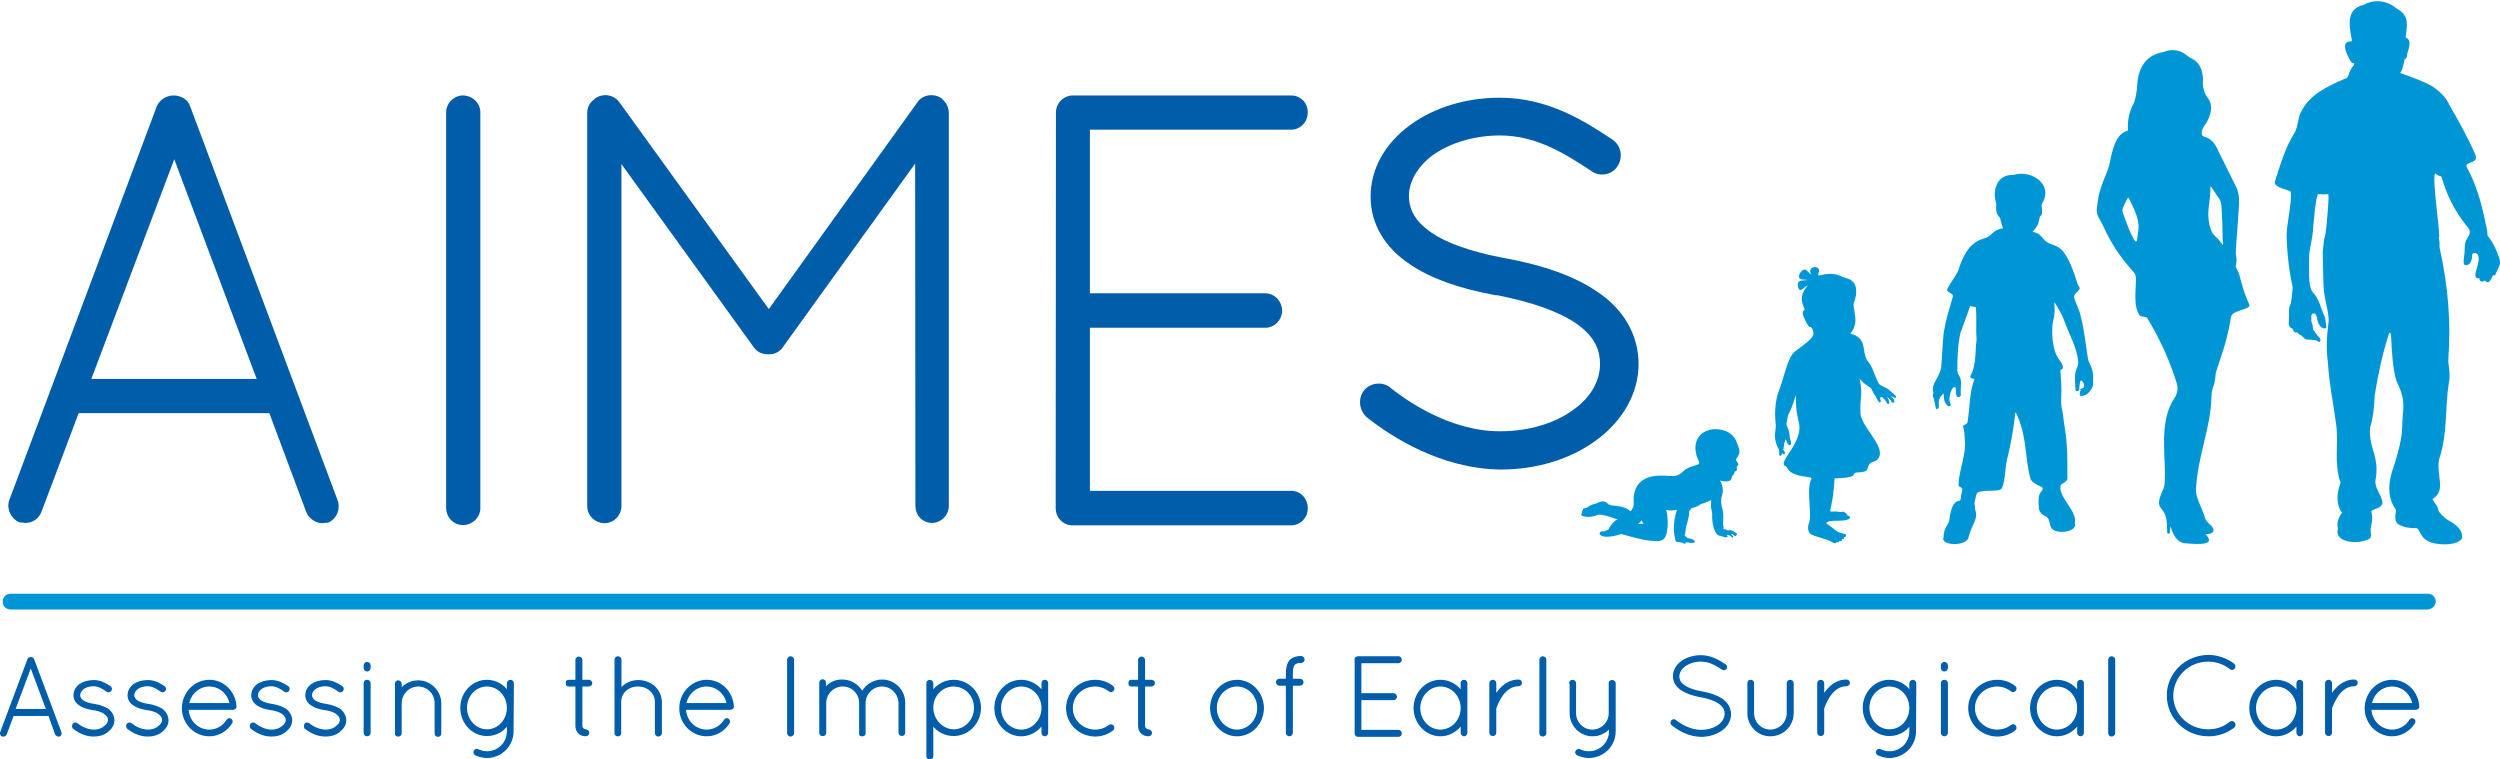
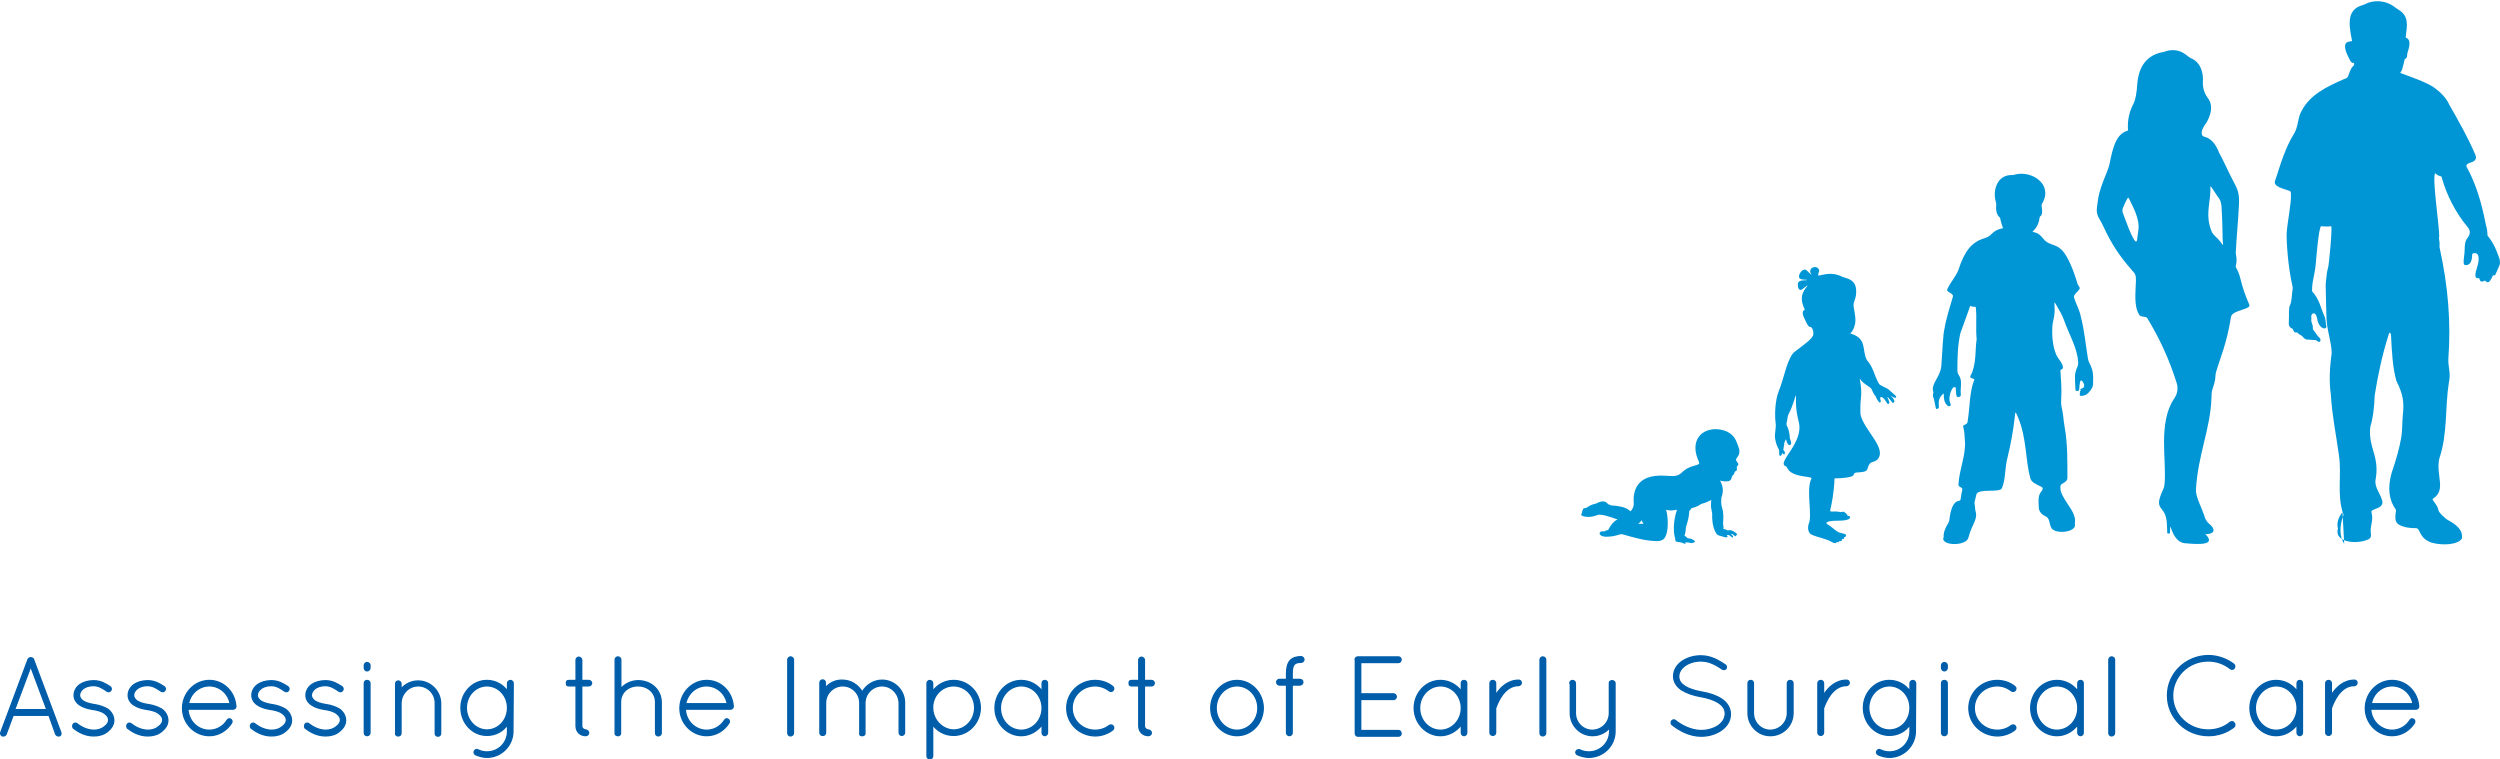
<svg xmlns="http://www.w3.org/2000/svg" viewBox="0 0 933.9 283.7" preserveAspectRatio="xMidYMid meet" width="933.9px" height="283.7px" role="img" aria-labelledby="aimes--title">
  <title id="aimes--title">AIMES - Assessing the Impact of Early Surgical Care</title>
  <g>
    <path d="M18.3,267.2H4.9l-2.6,7   c-0.2,0.4-0.5,0.7-1,0.7c-0.1,0-0.3,0-0.4,0c-0.5-0.2-0.8-0.8-0.6-1.3l10.2-27.3c0.2-0.4,0.6-0.6,1-0.6c0.5,0,0.9,0.3,1,0.6   l10.2,27.3c0.2,0.5,0,1.1-0.5,1.3c-0.2,0-0.3,0-0.4,0c-0.4,0-0.8-0.3-1-0.7L18.3,267.2z M5.6,265.1h11.9l-5.9-15.8   C11.6,249.3,5.6,265.1,5.6,265.1z M27.4,270.5c0.3-0.4,1-0.5,1.4-0.1c1.4,1.1,3.7,2.4,6.3,2.4c1.6,0,3-0.5,3.9-1.3   c1-0.7,1.6-1.6,1.6-2.5c0-1-0.4-1.6-1.5-2.5c-0.9-0.7-2.4-1.2-4.4-1.5l-0.1,0c-1.9-0.3-3.5-0.8-4.7-1.6c-1.3-0.8-2.2-2.1-2.2-3.7   c0-1.6,0.9-3.1,2.2-4c1.2-0.8,2.9-1.4,5.1-1.4c2.7,0,4.5,1.2,6.1,2.2c0.5,0.3,0.6,1,0.3,1.4c-0.3,0.5-0.9,0.6-1.4,0.3   c-1.5-1-3-2.1-5.1-2.1c-1.7,0-3,0.5-3.9,1.2c-0.8,0.7-1.3,1.5-1.3,2.4c0,0.8,0.4,1.4,1.2,2.1c0.9,0.6,2.3,1.1,4.2,1.4h0.1   c2,0.3,3.6,0.9,5,1.7c1.3,0.9,2.3,2.5,2.3,4.2c0,1.7-1,3.1-2.4,4.2c-1.4,1.1-3.1,1.6-5.1,1.6c-3.3,0-5.9-1.6-7.6-2.9   C27.1,271.5,27.1,271,27.4,270.5z M47.6,270.5c0.3-0.4,1-0.5,1.4-0.1c1.4,1.1,3.7,2.4,6.3,2.4c1.6,0,3-0.5,3.9-1.3   c1-0.7,1.6-1.6,1.6-2.5c0-1-0.4-1.6-1.5-2.5c-0.9-0.7-2.4-1.2-4.4-1.5l-0.1,0c-1.9-0.3-3.5-0.8-4.7-1.6c-1.3-0.8-2.2-2.1-2.2-3.7   c0-1.6,0.9-3.1,2.2-4c1.2-0.8,2.9-1.4,5.1-1.4c2.7,0,4.5,1.2,6.1,2.2c0.5,0.3,0.6,1,0.3,1.4c-0.3,0.5-0.9,0.6-1.4,0.3   c-1.5-1-3-2.1-5.1-2.1c-1.7,0-3,0.5-3.9,1.2c-0.8,0.7-1.3,1.5-1.3,2.4c0,0.8,0.4,1.4,1.2,2.1c0.9,0.6,2.3,1.1,4.2,1.4h0.1   c2,0.3,3.6,0.9,5,1.7c1.3,0.9,2.3,2.5,2.3,4.2c0,1.7-1,3.1-2.4,4.2c-1.4,1.1-3.1,1.6-5.1,1.6c-3.3,0-5.9-1.6-7.6-2.9   C47.3,271.5,47.3,271,47.6,270.5z M68.2,264.6c0-5.7,4.5-10.4,10-10.4c5.3,0,9.5,4.2,9.9,9.6v0.2c0,0.5-0.5,0.9-1,0.9H70.2   c0.2,4.5,3.7,7.9,8,7.9c2.7,0,5.2-1.4,6.7-3.8c0.3-0.5,0.9-0.6,1.3-0.3c0.5,0.3,0.6,0.9,0.3,1.4c-1.8,2.8-4.8,4.7-8.3,4.7   C72.7,274.8,68.2,270.2,68.2,264.6L68.2,264.6z M70.4,262.9H86c-0.7-3.9-4-6.7-7.8-6.7C74.4,256.2,71.1,259,70.4,262.9z    M93.8,270.5c0.3-0.4,1-0.5,1.4-0.1c1.4,1.1,3.7,2.4,6.3,2.4c1.6,0,3-0.5,3.9-1.3c1-0.7,1.6-1.6,1.6-2.5c0-1-0.4-1.6-1.5-2.5   c-0.9-0.7-2.4-1.2-4.4-1.5l-0.1,0c-1.9-0.3-3.5-0.8-4.7-1.6c-1.3-0.8-2.2-2.1-2.2-3.7c0-1.6,0.9-3.1,2.2-4c1.2-0.8,2.9-1.4,5.1-1.4   c2.7,0,4.5,1.2,6.1,2.2c0.5,0.3,0.6,1,0.3,1.4c-0.3,0.5-0.9,0.6-1.4,0.3c-1.5-1-3-2.1-5.1-2.1c-1.7,0-3,0.5-3.9,1.2   c-0.8,0.7-1.3,1.5-1.3,2.4c0,0.8,0.4,1.4,1.2,2.1c0.9,0.6,2.3,1.1,4.2,1.4h0.1c2,0.3,3.6,0.9,5,1.7c1.3,0.9,2.3,2.5,2.3,4.2   c0,1.7-1,3.1-2.4,4.2c-1.4,1.1-3.1,1.6-5.1,1.6c-3.3,0-5.9-1.6-7.6-2.9C93.5,271.5,93.5,271,93.8,270.5z M114,270.5   c0.3-0.4,1-0.5,1.4-0.1c1.4,1.1,3.7,2.4,6.3,2.4c1.6,0,3-0.5,3.9-1.3c1-0.7,1.6-1.6,1.6-2.5c0-1-0.4-1.6-1.5-2.5   c-0.9-0.7-2.4-1.2-4.4-1.5l-0.1,0c-1.9-0.3-3.5-0.8-4.7-1.6c-1.3-0.8-2.2-2.1-2.2-3.7c0-1.6,0.9-3.1,2.2-4c1.2-0.8,2.9-1.4,5.1-1.4   c2.7,0,4.5,1.2,6.1,2.2c0.5,0.3,0.6,1,0.3,1.4c-0.3,0.5-0.9,0.6-1.4,0.3c-1.5-1-3-2.1-5.1-2.1c-1.7,0-3,0.5-3.9,1.2   c-0.8,0.7-1.3,1.5-1.3,2.4c0,0.8,0.4,1.4,1.2,2.1c0.9,0.6,2.3,1.1,4.2,1.4h0.1c2,0.3,3.6,0.9,5,1.7c1.3,0.9,2.3,2.5,2.3,4.2   c0,1.7-1,3.1-2.4,4.2c-1.4,1.1-3.1,1.6-5.1,1.6c-3.3,0-5.9-1.6-7.6-2.9C113.7,271.5,113.7,271,114,270.5z M136.1,248.5   c0-0.5,0.5-1,1-1c0.6,0,1.1,0.5,1.1,1v1c0,0.6-0.5,1.1-1.1,1.1c-0.5,0-1-0.5-1-1.1V248.5z M136.1,255.2c0-0.6,0.4-1,1-1   c0,0,0,0,0,0c0.6,0,1.1,0.4,1.1,1v18.6c0,0.5-0.5,1-1.1,1c-0.6,0-1-0.5-1-1V255.2z M162.6,262.6c0-3.5-2.8-6.4-6.4-6.4c0,0,0,0,0,0   c-3.5,0-6.3,2.9-6.4,6.4V274c0,0.2-0.1,0.3-0.2,0.5c-0.2,0.3-0.5,0.4-0.8,0.4h-0.3c-0.3-0.1-0.5-0.3-0.7-0.5c0,0,0-0.1,0-0.1   c0,0,0-0.1,0-0.1v-18.8c0-0.6,0.4-1,1-1c0,0,0,0,0,0c0.5,0,1,0.5,1,1v2c1.6-1.9,3.9-3,6.4-3c4.6,0,8.4,3.8,8.4,8.4v11.2   c0,0.6-0.4,1-1,1c0,0,0,0,0,0c-0.6,0-1-0.4-1-1c0,0,0,0,0,0L162.6,262.6L162.6,262.6z M191.6,273.2c0,5.3-4.3,9.7-9.7,9.7   c-1.5,0-2.9-0.4-4.3-1c-0.4-0.3-0.7-0.9-0.4-1.3c0.3-0.5,0.8-0.8,1.3-0.5c1.1,0.5,2.1,0.8,3.4,0.8c4.3,0,7.7-3.4,7.7-7.7v-2.5   c-1.7,2.5-4.5,4-7.7,4c-5.4,0-9.7-4.6-9.7-10.3c0-5.6,4.3-10.2,9.7-10.2c3.2,0,6,1.6,7.7,4v-3c0-0.5,0.5-1,1.1-1c0.5,0,1,0.5,1,1   L191.6,273.2L191.6,273.2z M189.6,264.4c0-4.6-3.5-8.2-7.7-8.2c-4.2,0-7.7,3.6-7.7,8.2c0,4.6,3.5,8.3,7.7,8.3   C186.1,272.7,189.6,269.1,189.6,264.4L189.6,264.4z M221,255.2c0,0.5-0.5,1-1,1h-2.7v15c0,1,1,1.5,1.5,1.5c0.5,0,1.1,0.5,1.1,1.1   c0,0.5-0.5,1-1.1,1c-2.1,0-3.6-1.5-3.6-3.6v-15h-2.6c-1,0-1-0.5-1-1c0-0.5,0-1,1-1h2.6v-7.7c0-0.5,0.5-1,1-1c0.5,0,1.1,0.5,1.1,1   v7.7h2.7C220.5,254.2,221,254.7,221,255.2L221,255.2z M244.9,262.3c0-3.6-2.9-6.1-6.6-6.1c-3.6,0-6.5,2.4-6.5,6.1v11.6   c0,0.1,0,0.1,0,0.2c0,0.1,0,0.1-0.1,0.2c-0.1,0.3-0.4,0.4-0.6,0.5c0,0,0,0-0.1,0h-0.2c-0.3,0-0.6-0.1-0.8-0.3   c-0.1-0.1-0.1-0.2-0.2-0.3c0-0.1,0-0.2,0-0.3v-27.5c0-0.5,0.5-1,1-1c0.6,0,1.1,0.5,1.1,1v10.9c1.6-1.9,4-3,6.5-3   c4.8,0,8.6,3.4,8.6,8.1v11.5c0,0.5-0.5,1-1.1,1c-0.6,0-1-0.5-1-1L244.9,262.3L244.9,262.3z M254,264.6c0-5.7,4.5-10.4,10-10.4   c5.3,0,9.5,4.2,9.9,9.6v0.2c0,0.5-0.5,0.9-1,0.9H256c0.2,4.5,3.7,7.9,8,7.9c2.7,0,5.2-1.4,6.7-3.8c0.3-0.5,0.9-0.6,1.3-0.3   c0.5,0.3,0.6,0.9,0.3,1.4c-1.8,2.8-4.8,4.7-8.3,4.7C258.5,274.8,254,270.2,254,264.6z M256.1,262.9h15.6c-0.7-3.9-4-6.7-7.8-6.7   C260.1,256.2,256.9,259,256.1,262.9z M294.3,246.4c0-0.5,0.5-1,1-1c0.6,0,1.1,0.5,1.1,1v27.5c0,0.5-0.5,1-1.1,1c-0.6,0-1-0.5-1-1   V246.4z M335.9,262.6c-0.1-3.5-2.9-6.4-6.4-6.4c-3.5,0-6.4,2.9-6.4,6.4V274c0,0,0,0.1,0,0.1v0.1c-0.1,0.3-0.3,0.4-0.5,0.5   c-0.2,0.1-0.3,0.1-0.5,0.1h-0.2c0,0-0.1,0-0.1,0c-0.1,0-0.2-0.1-0.3-0.1c0,0-0.1,0-0.1-0.1l-0.1-0.1c0,0,0-0.1-0.1-0.1   c0,0,0,0,0-0.1c0,0,0,0,0-0.1c0,0,0-0.1,0-0.1v-11.5c0-3.5-2.8-6.4-6.4-6.4c-3.5,0-6.4,2.9-6.4,6.4v11.2c0,0.3-0.2,0.6-0.5,0.8   c0,0-0.2,0.1-0.3,0.1c0,0-0.1,0-0.2,0h-0.3c-0.4,0-0.7-0.4-0.8-0.8v-18.9c0-0.5,0.4-1,1-1c0.6,0,1,0.4,1,1v2c1.6-1.9,3.9-3,6.4-2.9   c3.2,0,5.9,1.8,7.4,4.4c1.5-2.6,4.3-4.4,7.4-4.4c4.6,0,8.4,3.7,8.4,8.4c0,0,0,0,0,0v11.2c0,0.5-0.4,1-1,1c-0.5,0-1-0.4-1-1   L335.9,262.6L335.9,262.6z M346.3,264.8v-9.6c0-0.5,0.5-1,1-1c0.6,0,1.1,0.5,1.1,1v3c1.8-2.4,4.6-4,7.8-4c5.6,0,10,4.6,10,10.2   c0,5.6-4.4,10.3-10,10.3c-3.2,0-6.1-1.6-7.8-4v11.8c0,0.5-0.5,1-1.1,1c-0.5,0-1-0.5-1-1V264.8z M348.4,264.4c0,4.5,3.6,8.2,7.8,8.3   c4.4,0,7.9-3.7,7.9-8.3c0-4.6-3.5-8.2-7.9-8.2c-4.2,0-7.7,3.5-7.8,7.8V264.4z M391.3,255.2v18.6c0,0.5-0.5,1-1,1c-0.5,0-1-0.5-1-1   v-3.1c-1.8,2.4-4.6,4.1-7.8,4.1c-5.4,0-9.8-4.7-9.8-10.3s4.3-10.3,9.8-10.3c3.2,0,6,1.6,7.8,4v-3c0-0.6,0.4-1,1-1c0,0,0,0,0,0   C390.9,254.2,391.3,254.6,391.3,255.2C391.3,255.2,391.3,255.2,391.3,255.2L391.3,255.2z M389.3,264.5c0-4.6-3.5-8.3-7.8-8.3   c-4.2,0-7.8,3.7-7.8,8.3s3.5,8.3,7.8,8.3C385.8,272.8,389.3,269.1,389.3,264.5z M398.5,264.5c0-5.7,4.7-10.3,10.6-10.3   c2.4,0,4.8,0.8,6.6,2.3c0.4,0.3,0.5,0.9,0.1,1.4c-0.3,0.4-0.9,0.5-1.4,0.2c-1.5-1.2-3.4-1.9-5.3-1.9c-4.8,0-8.6,3.7-8.6,8.3   c0,4.6,3.8,8.3,8.6,8.3c1.9,0,3.8-0.6,5.3-1.8c0.5-0.3,1.1-0.2,1.4,0.2c0.4,0.5,0.3,1.1-0.2,1.5c-1.7,1.3-4,2.2-6.5,2.2   C403.2,274.8,398.5,270.3,398.5,264.5L398.5,264.5z M431.2,255.2c0,0.5-0.5,1-1,1h-2.7v15c0,1,1,1.5,1.5,1.5c0.5,0,1.1,0.5,1.1,1.1   c0,0.5-0.5,1-1.1,1c-2.1,0-3.6-1.5-3.6-3.6v-15h-2.6c-1,0-1-0.5-1-1c0-0.5,0-1,1-1h2.6v-7.7c0-0.5,0.5-1,1-1c0.5,0,1.1,0.5,1.1,1   v7.7h2.7C430.7,254.2,431.2,254.7,431.2,255.2L431.2,255.2z M462.1,254.2c5.4,0,9.8,4.7,9.8,10.3c0,5.6-4.3,10.3-9.8,10.3   c-5.4,0-9.8-4.7-9.8-10.3C452.3,258.9,456.7,254.2,462.1,254.2L462.1,254.2z M462.1,272.8c4.2,0,7.8-3.7,7.8-8.3s-3.5-8.3-7.8-8.3   s-7.8,3.7-7.8,8.3S457.9,272.8,462.1,272.8z M487.1,246.4c0,0.5-0.5,1-1,1c-1.4,0-2.2,0.3-2.6,0.8c-0.5,0.5-0.8,1.5-0.8,3.4v2.2   h2.9c0.6,0,1.1,0.5,1.1,1c0,0.6-0.5,1.1-1.1,1.1h-2.9v17.9c0,0.5-0.5,1-1,1c-0.6,0-1.1-0.5-1.1-1v-17.9h-2.7c-0.5,0-1-0.5-1-1.1   c0-0.5,0.5-1,1-1h2.7v-2.2c0-2.1,0.4-3.7,1.3-4.8c1-1.1,2.5-1.5,4.2-1.5C486.7,245.4,487.1,245.9,487.1,246.4L487.1,246.4z    M506.2,246.4c0-0.5,0.5-1,1-1h15.2c0.6,0,1,0.5,1,1c0,0.6-0.4,1.1-1,1.1h-14.1v11.7h12.3c0.5,0,1,0.5,1,1.1c0,0.5-0.5,1-1,1h-12.3   v11.6h14.1c0.6,0,1,0.5,1,1.1c0,0.6-0.4,1-1,1c0,0,0,0,0,0h-15.2c-0.5,0-0.9-0.5-0.9-1V246.4L506.2,246.4z M547.9,255.2v18.6   c0,0.5-0.5,1-1,1c-0.5,0-1-0.5-1-1v-3.1c-1.8,2.4-4.6,4.1-7.8,4.1c-5.4,0-9.8-4.7-9.8-10.3s4.3-10.3,9.8-10.3c3.2,0,6,1.6,7.8,4v-3   c0-0.6,0.4-1,1-1c0,0,0,0,0,0C547.5,254.2,547.9,254.6,547.9,255.2C547.9,255.2,547.9,255.2,547.9,255.2L547.9,255.2z M545.9,264.5   c0-4.6-3.5-8.3-7.8-8.3c-4.2,0-7.8,3.7-7.8,8.3s3.5,8.3,7.8,8.3C542.4,272.8,545.9,269.1,545.9,264.5z M556.6,255.2   c0-0.6,0.5-1,1.1-1c0.5,0,1,0.4,1,1v4.5c0.1-0.2,0.2-0.3,0.3-0.5c1.6-2.4,4.3-5.1,8.3-5.1c0.6,0,1,0.4,1,1c0,0,0,0,0,0   c0,0.5-0.5,1-1,1c-2.7,0-4.5,1.5-6,3.4c-1.4,1.9-2.2,4-2.5,4.8c-0.1,0.2-0.1,0.3-0.1,0.3v9.1c0,0.6-0.5,1-1,1c-0.6,0-1.1-0.4-1.1-1   L556.6,255.2L556.6,255.2z M575.3,246.4c0-0.5,0.5-1,1-1c0.6,0,1.1,0.5,1.1,1v27.5c0,0.5-0.5,1-1.1,1c-0.6,0-1-0.5-1-1V246.4z    M586.4,255.2c0-0.5,0.5-1,1-1c0.6,0,1.1,0.4,1.1,1v11.2c0,3.5,2.8,6.4,6.3,6.4c3.5,0,6.4-2.8,6.4-6.4v-11.2c0-0.2,0-0.4,0.2-0.5   c0,0,0-0.1,0-0.1c0,0,0,0,0.1,0c0.1-0.1,0.3-0.2,0.4-0.3h0.1c0,0,0.1,0,0.1,0h0.3c0.2,0,0.3,0.1,0.5,0.2c0.1,0.1,0.2,0.2,0.3,0.3   c0.1,0.1,0.1,0.3,0.1,0.4v18c0,5.4-4.4,9.7-9.8,9.7c-1.5,0-2.9-0.4-4.3-1c-0.5-0.3-0.7-0.9-0.4-1.3c0.3-0.5,0.8-0.6,1.3-0.5   c1,0.5,2.2,0.8,3.4,0.8c4.3,0,7.8-3.4,7.8-7.7v-1.3c-1.6,1.8-3.8,2.9-6.4,2.9c-4.6,0-8.3-3.8-8.3-8.4V255.2L586.4,255.2z    M624.5,269.3c0.3-0.4,0.9-0.5,1.3-0.2c0,0,0,0,0,0c2.2,1.8,5.9,3.8,9.7,3.8c2.6,0,4.9-0.8,6.5-1.9c1.6-1.2,2.5-2.7,2.5-4.4   c0-1.7-0.8-2.9-2.4-4c-1.6-1.1-4-1.9-6.8-2.4h-0.1c-2.7-0.5-5.1-1.3-7-2.5c-1.8-1.2-3-2.9-3-5.1c0-2.2,1.2-4.2,3.1-5.5   c1.9-1.3,4.3-2.1,7.1-2.1c3.9,0,6.8,1.9,9.1,3.4c0.4,0.3,0.5,0.8,0.3,1.3c-0.3,0.4-0.8,0.5-1.3,0.3c-2.3-1.5-4.8-3.1-8.1-3.1   c-2.4,0-4.5,0.7-6,1.8c-1.5,1.1-2.3,2.5-2.3,4c0,1.5,0.7,2.6,2.2,3.6c1.5,1,3.7,1.7,6.3,2.2h0.1c2.9,0.5,5.6,1.4,7.5,2.7   c1.9,1.3,3.2,3.2,3.2,5.6c0,2.4-1.3,4.5-3.3,5.9c-2,1.4-4.6,2.3-7.6,2.3c-4.5,0-8.4-2.3-10.9-4.3   C624.2,270.3,624.2,269.7,624.5,269.3L624.5,269.3z M653,255.2c0-0.6,0.4-1,1-1c0,0,0,0,0,0c0.6,0,1,0.4,1,1c0,0,0,0,0,0v11.2   c0,3.5,2.8,6.4,6.3,6.4c3.5,0,6.4-2.9,6.4-6.4v-11.2c0-0.6,0.5-1,1-1c0.6,0,1.1,0.4,1.1,1v11.2c0,4.6-3.7,8.4-8.5,8.4   c-4.6,0-8.3-3.8-8.3-8.4L653,255.2L653,255.2z M679.1,255.2c0-0.6,0.5-1,1.1-1c0.5,0,1,0.4,1,1v4.5c0.1-0.2,0.2-0.3,0.3-0.5   c1.6-2.4,4.3-5.1,8.3-5.1c0.6,0,1,0.4,1,1c0,0,0,0,0,0c0,0.5-0.5,1-1,1c-2.7,0-4.5,1.5-6,3.4c-1.4,1.9-2.2,4-2.5,4.8   c-0.1,0.2-0.1,0.3-0.1,0.3v9.1c0,0.6-0.5,1-1,1c-0.6,0-1.1-0.4-1.1-1L679.1,255.2L679.1,255.2z M715.5,273.2c0,5.3-4.3,9.7-9.7,9.7   c-1.5,0-2.9-0.4-4.3-1c-0.4-0.3-0.7-0.9-0.4-1.3c0.3-0.5,0.8-0.8,1.3-0.5c1.1,0.5,2.1,0.8,3.4,0.8c4.3,0,7.7-3.4,7.7-7.7v-2.5   c-1.7,2.5-4.5,4-7.7,4c-5.4,0-9.7-4.6-9.7-10.3c0-5.6,4.3-10.2,9.7-10.2c3.2,0,6,1.6,7.7,4v-3c0-0.5,0.5-1,1.1-1c0.5,0,1,0.5,1,1   L715.5,273.2L715.5,273.2z M713.5,264.4c0-4.6-3.5-8.2-7.7-8.2c-4.2,0-7.7,3.6-7.7,8.2c0,4.6,3.5,8.3,7.7,8.3   C710.1,272.7,713.5,269.1,713.5,264.4z M725.3,248.5c0-0.5,0.5-1,1-1c0.6,0,1.1,0.5,1.1,1v1c0,0.6-0.5,1.1-1.1,1.1   c-0.5,0-1-0.5-1-1.1V248.5z M725.3,255.2c0-0.6,0.4-1,1-1c0,0,0,0,0,0c0.6,0,1.1,0.4,1.1,1v18.6c0,0.5-0.5,1-1.1,1   c-0.6,0-1-0.5-1-1V255.2z M735.5,264.5c0-5.7,4.7-10.3,10.6-10.3c2.4,0,4.8,0.8,6.6,2.3c0.4,0.3,0.5,0.9,0.1,1.4   c-0.3,0.4-0.9,0.5-1.4,0.2c-1.5-1.2-3.4-1.9-5.3-1.9c-4.8,0-8.6,3.7-8.6,8.3c0,4.6,3.8,8.3,8.6,8.3c1.9,0,3.8-0.6,5.3-1.8   c0.5-0.3,1.1-0.2,1.4,0.2c0.4,0.5,0.3,1.1-0.2,1.5c-1.7,1.3-4,2.2-6.5,2.2C740.2,274.8,735.5,270.3,735.5,264.5L735.5,264.5z    M778.2,255.2v18.6c0,0.5-0.5,1-1,1c-0.5,0-1-0.5-1-1v-3.1c-1.8,2.4-4.6,4.1-7.8,4.1c-5.4,0-9.8-4.7-9.8-10.3s4.3-10.3,9.8-10.3   c3.2,0,6,1.6,7.8,4v-3c0-0.6,0.4-1,1-1c0,0,0,0,0,0C777.8,254.2,778.2,254.6,778.2,255.2C778.2,255.2,778.2,255.2,778.2,255.2   L778.2,255.2z M776.2,264.5c0-4.6-3.5-8.3-7.8-8.3c-4.2,0-7.8,3.7-7.8,8.3s3.5,8.3,7.8,8.3C772.7,272.8,776.2,269.1,776.2,264.5z    M787.8,246.4c0-0.5,0.5-1,1-1c0.6,0,1.1,0.5,1.1,1v27.5c0,0.5-0.5,1-1.1,1c-0.6,0-1-0.5-1-1V246.4z M824.9,244.9   c3.6,0,7,1.3,9.5,3.2c0.5,0.4,0.5,1.1,0.2,1.5c-0.3,0.5-1,0.5-1.4,0.2c-2.3-1.8-5.1-2.9-8.3-2.9c-7.4,0-13.3,5.8-13.3,13   c0,7,5.9,12.8,13.3,12.8c3.1,0,6-1,8.2-2.9c0.5-0.3,1.2-0.3,1.5,0.3c0.4,0.4,0.3,1.1-0.1,1.5c-2.6,2-5.9,3.2-9.5,3.2   c-8.5,0-15.3-6.7-15.3-14.9C809.6,251.6,816.5,245,824.9,244.9L824.9,244.9z M860.1,255.2v18.6c0,0.5-0.5,1-1,1c-0.5,0-1-0.5-1-1   v-3.1c-1.8,2.4-4.6,4.1-7.8,4.1c-5.4,0-9.8-4.7-9.8-10.3s4.3-10.3,9.8-10.3c3.2,0,6,1.6,7.8,4v-3c0-0.6,0.4-1,1-1c0,0,0,0,0,0   C859.7,254.2,860.1,254.6,860.1,255.2C860.1,255.2,860.1,255.2,860.1,255.2L860.1,255.2z M858.1,264.5c0-4.6-3.5-8.3-7.8-8.3   c-4.2,0-7.8,3.7-7.8,8.3s3.5,8.3,7.8,8.3C854.6,272.8,858.1,269.1,858.1,264.5z M868.8,255.2c0-0.6,0.5-1,1.1-1c0.5,0,1,0.4,1,1   v4.5c0.1-0.2,0.2-0.3,0.3-0.5c1.6-2.4,4.3-5.1,8.3-5.1c0.6,0,1,0.4,1,1c0,0,0,0,0,0c0,0.5-0.5,1-1,1c-2.7,0-4.5,1.5-6,3.4   c-1.4,1.9-2.2,4-2.5,4.8c-0.1,0.2-0.1,0.3-0.1,0.3v9.1c0,0.6-0.5,1-1,1c-0.6,0-1.1-0.4-1.1-1L868.8,255.2L868.8,255.2z    M883.6,264.6c0-5.7,4.5-10.4,10-10.4c5.3,0,9.5,4.2,9.9,9.6v0.2c0,0.5-0.5,0.9-1,0.9h-16.9c0.2,4.5,3.8,7.9,8,7.9   c2.7,0,5.2-1.4,6.7-3.8c0.3-0.5,0.9-0.6,1.3-0.3c0.5,0.3,0.6,0.9,0.3,1.4c-1.8,2.8-4.8,4.7-8.3,4.7   C888.1,274.8,883.6,270.2,883.6,264.6z M885.8,262.9h15.6c-0.7-3.9-4-6.7-7.8-6.7C889.8,256.2,886.5,259,885.8,262.9z" fill="#005DAA" stroke="#005DAA" stroke-width="0.504" stroke-miterlimit="10" />
  </g>
  <g>
-     <path d="M4,224.7h902.9 M906.8,227.7H4c-1.6,0-3-1.2-3-2.9c0-1.6,1.2-3,2.9-3c0.1,0,0.1,0,0.2,0h902.9   c1.6,0,2.9,1.3,2.9,3C909.8,226.3,908.5,227.6,906.8,227.7L906.8,227.7z" fill="#0096D6" />
-   </g>
-   <path d="M101.2,153.5H28.8l-14.1,37.4  c-0.9,2.3-2.9,3.6-5.2,3.6c-0.5,0-1.4-0.2-2-0.2c-2.7-1.1-4.3-4.5-3.2-7.3L59.4,39.9c0.9-2,3.2-3.4,5.4-3.4c2.5,0,4.8,1.4,5.4,3.4  l55.1,147.2c1.1,2.7-0.2,6.1-2.9,7.3c-0.9,0-1.4,0.2-2,0.2c-2,0-4.3-1.4-5.2-3.6C115.2,190.9,101.2,153.5,101.2,153.5z M32.9,142.4  h64.2l-32-85.3L32.9,142.4L32.9,142.4z M167.5,41.9c0-2.9,2.5-5.4,5.4-5.4c3.2,0,5.7,2.5,5.7,5.4v147.9c0,3-2.5,5.5-5.7,5.5  c-3,0-5.4-2.5-5.4-5.5V41.9z M342.7,58.5L291.9,129c-1.1,1.8-2.9,2.5-4.5,2.5h-0.5c-2,0-3.6-0.7-4.8-2.5l-50.8-70.3v130.4  c0,3-2.5,5.5-5.4,5.5c-3.2,0-5.7-2.5-5.7-5.5v-147c0-1.8,0.9-3.4,2.3-4.3c0-0.2,0.2-0.2,0.5-0.5c2.5-1.6,5.9-1.1,7.7,1.4l56.5,78.2  l56.2-78.2c1.6-2.5,5.2-3,7.7-1.4c0.7,0.7,1.1,1.1,1.6,1.8c0.5,0.9,0.9,2,0.9,2.9v147c0,3-2.5,5.5-5.4,5.5c-3.2,0-5.4-2.5-5.4-5.5  L342.7,58.5L342.7,58.5z M395.3,41.9c0-2.9,2.5-5.4,5.4-5.4h81.6c3.2,0,5.4,2.5,5.4,5.4c0,3.2-2.3,5.7-5.4,5.7h-76v62.8h66.4  c2.9,0,5.4,2.5,5.4,5.7c0,3-2.5,5.5-5.4,5.5h-66.4v62.6h76c3.2,0,5.4,2.5,5.4,5.7c0,3-2.3,5.5-5.4,5.5h-82.1c-2.8-0.2-5-2.6-5-5.5  L395.3,41.9L395.3,41.9z" fill="#005DAA" stroke="#005DAA" stroke-width="1.68" stroke-miterlimit="10" />
-   <path d="M560.7,175.4L560.7,175.4c-22.4-0.2-41-12.3-50.1-19.5c-2.9-2.6-3.4-7-1.1-10c2.5-3.1,7.2-3.5,10.1-0.9  c4.6,3.7,21.4,16.1,40.5,16.1l0.5,0c10.3,0,20.2-2.9,27.1-8c6.5-4.6,10-10.7,10-17.1c0-6.3-2.9-11.1-9.4-15.5  c-6.5-4.3-16.3-7.7-28.9-10.2l-0.6,0c-13.8-2.5-24.3-6.3-32-11.5c-9.5-6.2-14.8-15.2-14.8-25.3c0-10.4,5.3-19.9,14.9-26.9  c9-6.5,20.8-10.1,33.4-10.1c18.2,0,32,9,42,15.6c3.3,2.3,4.1,6.5,2,9.9c-1.2,2-3.4,3.2-5.8,3.2c-1.4,0-2.8-0.4-4-1.3  c-9.5-6.2-20.3-13.3-34.2-13.3c-9.4,0-18.5,2.7-25,7.3c-5.8,4.3-9,9.9-9,15.5c0.2,5.5,2.7,9.5,8.4,13.5c5.7,3.9,14.7,7.1,26.7,9.4  l0.6,0.1c14.8,2.7,26.1,6.8,34.4,12.4c10.1,6.6,15.7,16.3,15.7,27.2c0,10.8-5.8,21.2-16,28.6C586.5,171.6,573.9,175.4,560.7,175.4  L560.7,175.4z" fill="#005DAA" />
-   <path d="M641,199c0.4,1.2,2,1.2,3.4,1.7c0.5,0.2,1.3-0.1,0.8-0.6  c0,0-0.1-0.1-0.1-0.1c-0.2-0.3,0.2-0.1,0.6-0.1c0.4-0.1,1.3,1,1.6,0.9c0.3-0.1,0.1-0.8-0.6-1.2c-0.2-0.1-0.2-0.1,0-0.1  c0.1,0,0.2,0,0.3,0c0.2,0,0.2-0.1,0.3,0.1c0.2,0.2,0.5,0.4,0.7,0.6c0.2,0.2,0.7,0.1,0.6-0.2c0-0.1-0.1-0.1-0.1-0.1  c-0.1-0.1-0.1-0.1,0-0.1c0.2,0.1,0.4,0.1,0.4-0.1c0.1-0.3-0.6-0.8-1.2-1.1c0,0-0.1-0.1-0.1-0.1c-0.1-0.1-0.2-0.2-0.4-0.2  c-0.1,0-0.2,0-0.3-0.1c-0.4-0.2-0.8-0.2-1.2-0.1c-0.3,0.1-0.3,0.1-0.6-0.1c-0.3-0.2-0.6-0.3-0.9-0.3c-0.4-0.1-0.4,0-0.4-0.3  c0.1-0.5,0-1-0.1-1.5c-0.1-0.3,0-0.6,0-0.9c0.1-1.7,0.2-3.5-0.4-5.3c-0.3-1-0.4-2.1-0.3-3.1c0-0.6,0.1-1,0.3-1.5  c0.5-1.8,0.3-3.4-0.4-4.9c-0.4-0.9-0.6-0.7,0.4-0.5c0.5,0.1,1.1,0.2,1.6,0.1c1.1,0.1,1.8-0.4,2-1.4c0.1-0.5,0-0.4,0.4-0.8  c0.2-0.2,0.5-0.5,0.6-0.9c0.1-0.3,0-0.4,0.3-0.6c0.3-0.2,0.5-0.2,0.6-0.5c0.1-0.2,0-0.6,0-1c0-0.2-0.1-0.2,0.1-0.4  c1-0.8,0.2-1.3-0.3-2.1c-0.3-0.6,0.3-1.1,0.8-1.9c0.9-1.8,0-3.2-0.6-4.9c-0.9-2.6-3.3-4.9-8-5c-6.4,0.2-9.4,5.5-6.1,12.3  c0.5,1.8-3.3,0.6-6.6,4.1c-1.8,1.4-2.8,1.2-6.2,1c-10.7-0.6-12,5.9-11.6,10.6c0,1.1-0.5,1.8-1,2.5c-0.3,0.4-0.3,0.1-0.7-0.2  c-1.3-1.1-3.7-1.6-6.7-1.8c-0.1,0-0.2,0-0.3-0.1c-0.2-0.1-0.5-0.3-0.8-0.3c-0.1,0-0.1-0.1-0.2-0.2c-0.9-1.1-2.2-1.2-4.1-0.2  c-0.3,0.2-0.7,0.2-1,0.3c-2.3,0.6-2.3,1.4-3.3,1.5c-0.5,0-0.9,0.2-0.9,0.6c0,0.1,0,0.1,0,0.1c-0.1,0.1-0.2,0.3-0.2,0.4  c0,0.1,0,0.1,0,0.1c-0.2,0.1-0.2,0.4-0.1,0.6c0,0.1,0.1,0.1,0,0.1c-0.6,0.4-0.3,0.9,0.3,1.1c1.6,0.5,3.4,0.4,5.4-0.4  c1.5-0.5,4.8,0.7,7.1,1.5c0.7,0.2,0.5,0.1,0,0.4c-1.1,0.6-2.1,1.9-2.9,3.4c-0.2,0.4-0.2,0.3-0.6,0.4c-0.3,0-0.5,0.1-0.8,0.3  c-0.3,0.2-0.2,0.2-0.5,0.1c-1.3-0.2-1.8,0.7-1.2,1.3c0.7,0.7,1.7,0.7,2.4,0.7c1.6,0,3.2-0.3,4.7-0.8c0.8-0.3,1.1-0.1,1.9,0.1  c3.9,1.1,7.8,2.2,11.3,2.3c2,0.2,3.3-0.3,3.9-1.4c1.3-2.2,1.2-7.1,0.5-9.8c-0.1-0.4-0.3-0.5,0.2-0.4c1.3,0.3,2,0.2,3.2,0  c0.6-0.1,0.6-0.2,0.4,0.4c-1,3.1-1.4,7.2-0.6,10c0.1,0.3,0.1,0.4,0.1,0.6c-0.1,1.4,1.7,0.7,2.9,1.4c0.6,0.3,1.2,0.3,0.9-0.2  c-0.1-0.1-0.1-0.1,0.1-0.1c0.9,0,1.8,0.2,2.2,0.3c0.2,0,0.4,0,0.4-0.2c0-0.1,0-0.1,0.1,0c0.4,0.1,0.7,0,0.5-0.3c0-0.1-0.1-0.1,0,0  c0.3,0.1,0.4-0.2,0.2-0.3c-0.5-0.6-1.8-1-2.4-1c-0.4,0-0.2,0-0.5-0.3c-0.2-0.2-0.5-0.4-0.8-0.6c-0.2-0.1-0.2-0.1-0.1-0.2  c0.2-0.7,0.4-1.4,0.4-2.1c0-0.7,0.1-1.1,0.3-1.7c0.5-1.5,0.9-3.1,1-4.7c0-0.4-0.1-0.6,0.3-0.9c0.2-0.1,0.3-0.3,0.4-0.5  c0.1-0.3,0.1-0.2,0.4-0.3c1-0.3,2-0.6,2.7-1.1c0.5-0.4,0.6-0.4,1.2-0.6c1-0.2,1.9-0.7,2.8-1.1c0.6-0.3,0.4-0.3,0.4,0.3  c-0.1,1.1-0.1,2.1,0.1,2.9c0.1,0.6,0.2,1.1,0.3,1.7C639.5,194.8,640,197.5,641,199L641,199z M613.9,195.6c-0.2-0.3-0.4-0.6-0.5-0.9  c-0.1-0.4,0-0.5-0.3-0.1c-0.3,0.3-0.6,0.7-0.9,0.9c-0.3,0.3-0.3,0.2,0.1,0.2c0.5-0.1,1.1,0,1.6,0  C614.1,195.8,614.1,195.9,613.9,195.6L613.9,195.6z M664.5,167.9c0.3,0.5,0,1.3,0.2,2.1c0,0.4,0.7,0.3,0.8,0  c0.1-0.2,0.2-0.5,0.2-0.8c0.2,0.2,0.3,0.3,0.6,0.5c0.4,0.2,0.6-0.5,0.4-0.9c0-0.1-0.1-0.2-0.2-0.3c-0.1-0.1-0.2-0.3-0.3-0.4  c-0.1-0.1-0.1-0.1,0-0.3c0.1-0.2,0.1-0.4,0.1-0.6c0-0.2,0-0.4,0.1-0.5c0.1-0.2,0.1-0.5,0.1-0.7c0-0.3,0-0.4,0.1-0.7  c0.1-0.2,0.2-0.5,0.3-0.7c0.1-0.5,0.2-0.6,0.4-0.1c0.2,0.6,0.2,0.8,0.5,1.3c0.7,0.9,1.4,0.3,1.3-0.4c-0.1-0.8-0.4-1.2-0.5-1.8  c0-1.7-0.5-3.4-1.2-4.8c-0.2-0.5,0.2-1.4,0.3-2.4c0.2-1,0.1-1.1,0.6-2c0.6-1.1,1.3-2.9,1.8-4.5c1-3,0.8-3,0.8,0c0,2.3,0.2,4.3,1,7.6  c2.2,7.9-8.5,15.3-4.8,16.7c0.5,0.2,0.4,0.5,0.7,0.9c1.4,2.4,5.1,2.7,7.6,3.1c1.7,0.3,1.4,0.2,0.9,1.5c-1.4,4.5,0.7,12.9-0.6,15.9  c-0.6,1.6-0.2,3.6,1,4.1c2.6,1.2,5.3,1.4,7.8,2.9c0.8,0.5,1.5,0.3,1.6,0c0-0.1,0-0.2,0.2-0.1c0.5,0.2,0.8-0.1,0.8-0.3  c0-0.1,0-0.1,0.1-0.1c0.8,0.2,1.1-0.3,0.8-0.6c-0.1-0.1-0.1-0.1,0.1-0.1c0.4,0.1,1-0.1,0.7-0.6c0,0,0-0.1,0-0.1  c0.4,0,0.8-0.2,0.8-0.7c0-0.8-1.9-0.6-3.2-1.4c-1.3-0.8-2-1.7-3.4-2.5c-0.8-0.5-1.2-0.9,0.2-1.3c2.1-0.6,6.6,0.2,7.8-1.2  c0.4-0.5-0.2-1-0.8-0.9c-0.1,0-0.2,0-0.1-0.1c0.2-0.3-0.1-0.6-0.5-0.5c-0.1,0-0.1,0,0,0c0.2-0.3,0-0.6-0.4-0.5c-0.1,0-0.1,0-0.1-0.1  c0.1-0.2-0.2-0.4-0.7-0.3c-0.2,0-0.6,0.1-0.9,0.1c-2.7-0.6-4,0.3-3.8-0.7c0.5-2,1.5-7.2,1.6-11.9c2.9,0,4.9-0.3,6-0.6  c2-0.5,0.5-1.5,2.5-1.6c1.4-0.1,3.5-0.1,3.8-1.3c0.9-3.5,2.2-2,3.8-3.6c3.6-4.2-5.1-10.8-6.4-16.8c-0.3-6.9,1-6.6-0.3-13.4  c1.2,2,4,3.1,4.4,3.9c0.5,1.1,1,2.2,1.6,2.8c0.3,0.9,0.9,1.7,1.2,2.1c0.3,0.4,0.8,0,0.7-0.4c-0.1-0.3-0.3-0.9-0.2-1.2  c0.1-0.5,0.5-0.3,1,0c0.7,0.6,1.4,1.8,1.5,2c0.4,0.6,1,0.2,0.9-0.3c-0.1-0.5-0.5-1.4-0.8-2c0.6,0.2,1.7,1.9,1.8,2  c0.4,0.5,1.1-0.1,0.8-0.6c0-0.1-0.2-0.8-1.4-2c0.8,0.5,1.1,0.9,1.8,0.9c0.4,0,0.5-0.4,0.1-0.8c-1.1-0.9-2.1-1.9-2.6-2.3  c-0.6-0.6-3.3-1.4-3.7-2.3c-1.7-3.1-2-6-4.4-8.7c-2-3.6,0.3-8.1-6.2-9.9c1.3-1.3,1.9-3.5,1.9-4.6c0.1-2.1-0.7-5-0.7-6  c0-1,0.7-2.3,0.9-3.6c0.3-2.7,0.2-5.5-3.9-6.6c-0.8-0.2-1.4-0.5-2.1-0.8c-2.6-1.1-5.1-0.7-7.6-0.1c-0.3,0.1-0.5,0.1-0.5-0.3  c0.1-1,0.7-1.4,0.1-2.2c-0.9-1.1-2.4-0.6-2.9,0.2c-0.3,0.7-0.2,1.3,0.2,1.8c0.1,0.2,0,0.2-0.1,0.1c-0.4-0.3-0.8-0.7-1.4-1.3  c-1.5-1.7-3.7,1.6-2.9,2.7c0.4,0.5,1.4,0.6,2.6,0.6c0.1,0,0.1,0.1,0,0.2c-1.3,0-3,0-3.2,1.3c-0.1,1.4,0.4,2.5,1.2,2.3  c0.8-0.4,1.6-1.2,2.3-1.6c0.1,0,0.1,0,0.1,0.1c-0.9,1-1.8,2.4-2,3.6c-0.4,2,0.3,3.7,1,5.3c-1.4,0.6-0.6,2.3,0,3.6  c1.2,2.7,1.7,3,2.2,2.8c0.7,0.5,1.1,1.6,1,2.7c0,1.7-4.3,4.5-6.7,6.4c-3,1.9-4.2,10.1-6.3,15.1c-1.3,3.5-1.5,8.4-1.1,11.8  c0.3,1.5-0.5,4.1-0.2,5.7C663.4,165.7,663.9,166.8,664.5,167.9L664.5,167.9z M725.9,201c-0.4,3,8.6,3,9.4-0.1  c1.3-5.1,3.6-6.8,2.7-9.9c-0.1-0.5-0.2-0.7-0.2-1.2c0-0.4,0-0.7-0.1-1c-0.1-0.7-0.2-0.8,0-1.6l0.6-2.5c0.7-2.4,8.7-0.5,9.5-2.3  c0.8-1.7,1.1-4,1.3-6.3c0.2-2,0.4-3.6,0.9-5.5c1.1-4.5,2.1-9.9,2.6-14.5c0.3-2.7,0.2-2.6,1.3-0.1c3.3,8,2.6,15.7,4.6,22.8  c0.4,1.4,2.5,2.3,4,3c0.6,0.2,0.7,0.8,0.4,1.3c-0.2,0.4-0.6,0.6-1,1.6c-0.5,1.1-0.4,2.8-0.3,4.5c-0.1,1.4,0.7,2.9,2.6,3.7  c1.5,0.7,1.3,2.5,1.9,3.9c1,3.1,9.8,2.1,9-1c0-0.1,0-0.2,0-0.4c0.6-3.5-2.7-6.6-4.5-10.1c-0.8-1.6-1-2.2-0.9-3.7  c0.1-1.2,2.5-1.2,2.6-3c0-6.2,0.1-12.6-1-18.9c-0.3-1.5-0.4-2.9-0.6-4.5c-0.1-0.7-0.2-1.3-0.3-1.9c-0.5-2-0.5-2.8-0.4-4.8  c0.2-3.3-0.1-6.7-0.3-10c-0.1-0.5,0.7-0.4,0.9-1c0.3-1.7-2-3.4-2.7-5.6c-1.5-3.6-1.5-9.8-0.9-12.1c0.5-1.8,0.6-3.5,0.5-5.4  c-0.1-2-0.2-1.8,0.8-0.2c1,1.7,2,3.4,2.7,5.3c1.8,5.2,4.9,10.2,5.3,15.5c0.2,1.9-0.6,2.2-1,4.2c-0.4,1.3,0,4.7,0,6.3  c0,0.8,1.3,0.8,1.4,0c0.1-1.1,0.1-1.7,0.3-2.7c0.1-0.6,0.4-0.9,0.8-0.5c0.6,0.9,1,1.3,0.6,2.4c-0.3,0.4-0.8,0.4-1,0.5  c-0.4,0.1-0.3,0.6,0,0.7c0,0,0.1,0,0,0c-0.6,0.2-0.5,0.6-0.3,0.7c0,0,0,0,0,0c-0.3,0.2-0.3,0.6,0,0.6c0,0,0,0,0,0  c-0.3,0.1-0.3,0.7,0.3,0.7c1.4-0.1,2-0.4,2.7-1.1c1-1.1,1.5-1.9,1.7-2.6c0.1-0.6,0.1-1.2,0.1-1.8c0.1-2,0-4-1-6  c-0.4-0.9-0.7-1.3-0.9-2.3c-0.9-5.2-1.3-10.6-2.7-15.8c-0.4-2.5-1.8-4.7-2.5-7.1c-0.6-1.3,2.8-3,2-3.9c-0.2-0.4-0.5-0.8-0.7-1.2  c-1.2-4.2-3.6-10.7-6.1-12.9c-2.1-2.1-4.8-1.6-6.6-3.9c-1.2-1.5-2-2.2-3.3-2.5c-1.1-0.3-1-0.1-0.2-0.9c1.2-1.3,1.8-2.8,2-4.5  c0.1-0.5,0-0.4,0.4-0.7c0.6-0.5,0.7-1.7,0.4-3.5c-0.1-0.8,0-0.9,0.4-1.6c3.7-6.9-4.2-12-10.4-10.4c-0.6,0.2-0.9,0.2-1.5,0.2  c-1.6,0-3.5,0.7-4.7,2.5c-1.5,2.3-1.6,5.1-1,7.3c0.2,0.5,0.2,0.7,0.2,1.3c-0.2,2,0.2,3.6,1,4.4c0.5,0.5,0.5,0.5,0.6,1.2  c0.2,1,0.5,1.9,0.8,2.7c0.2,0.6,0.1,0.5-0.5,0.6c-1.1,0.2-2.2,0.7-3.3,1.7c-1.6,1.6-1.8,1.5-3.9,2.2c-3.6,1.3-6.5,4.2-8.8,11.5  c-1,2.6-3,4.6-4.2,7.3c-0.5,1.1,2.6,1.4,2.1,2.8c-1,3.4-2.5,8.1-3.1,11.8c-0.6,2.1-0.8,8.8-1.2,14.1c-0.5,4.3-4,6.6-3,9.6  c0.1,0.2,0.1,0.2,0,0.4c-0.3,0.9-0.1,1.6,0.2,2.1c0.1,0.2,0.1,0.3,0.1,0.5c0.2,1.2,0.4,1.5,0.6,2.9c0.1,0.9,1.2,0.4,1.2-0.3  c-0.3-2.4,0.2-3.6,1.5-4.8c0.4-0.3,0.3-0.3,0.3,0.1c0.1,2,0.1,3,1.5,4.3c0.4,0.4,1.3,0,1.1-0.5c-0.4-1-0.6-1.9-0.4-3  c0.3-1.8,0.8-2.7,1.3-3.3c0.3-0.3,1-0.4,1,0.4c0,0.8,0.1,1.6,0.2,2.4c0.2,1.3,1.8,0.7,1.7-0.2c-0.3-2.6,0.6-4.7-0.5-6.8  c-0.6-1.1-0.8-1.1-0.8-2.4c0-4.7,0.1-9.1,1.1-13.7c0.8-2.1,2.4-6.7,3.4-9.4c0.3-1,0.1-0.8,1-0.6c0.4,0.1,0.7,0.1,1,0.1  c0.1,0,0.4,0,0.4,0.4c0.4,4-0.1,7.7,0.3,11.7c-0.6,3.9-0.1,7.5-1.5,11.9c-0.5,1.5-0.9,1.6-0.9,2.2c0,0.7,1.9,0.5,1.5,1.1  c-1.8,4.4-1.6,10.2-2.5,15.7c0,1.1-2.1,1-1.6,2c0.5,1.8,0.4,2.6,0.6,4.9c0.5,5.3-2.1,10.8-2.4,16.4c-0.2,1.2,1.8,0.9,1.4,2.3  c-0.2,0.8-0.4,1.8-0.5,2.7c-0.1,0.7-0.1,1.1-0.7,1.2c-2.4,0.3-3.2,3.8-3.6,7.1c-0.1,0.5-0.1,0.7-0.4,1.2c-1.2,1.9-1.9,3.7-1.7,5.4  C725.9,200.8,725.9,200.9,725.9,201L725.9,201z M794.9,47.9c-0.1-2.9,0.4-5.9,2-9c0.9-1.7,1.3-4.4,1.5-7.6  c0.7-8.2,5.1-11.1,9.9-11.9c2.7-1.1,5.7-0.9,8.1,0.9c1,0.8,1.5,1.2,2.6,1.7c3.1,1.6,4.2,5.2,3.9,9c0,2.2,0.7,4.2,2.2,6.1  c1.9,3.1,0.3,6.7-0.9,8.8c-2.1,2.7-2.3,4.8-0.7,5.2c2.7,0.6,4.4,3.2,5.4,5.8c2.2,4.1,3.8,7.9,6,12c1.4,2.6,1.6,4.4,1.5,7.4  c-0.3,6.1-0.9,11.9-1.2,17.9c0,0.4,0,0.7,0.1,1.1c0.2,1.3,0.3,2.3,0,3.5c-0.2,0.9-0.2,0.8,0.3,1.7c1.8,3.4,1.1,5.2,4.6,13.2  c1.1,2-6.4,2-6.8,4.7c-1.4,9.4-4.3,16.2-5.4,20c-0.4,1.1-0.4,2.1-0.5,3.2c-0.2,1.4-0.6,2.5-1,3.7c-0.4,1.2-0.3,2.2-0.4,3.5  c-0.4,11.5-5,20.9-5.8,34.1c-0.1,2.6,1.9,6.2,3.1,9.6c0.6,2.7,2.3,3.3,2.9,4.2c1.3,1.6,0.4,2.8-2.1,2.8c-0.5,0-0.4,0-0.1,0.3  c3.3,3.5-1.3,3.8-8.1,3.1c-2.6-0.3-4.1-2.9-5.1-5.9c-0.1-0.4-0.1-0.6-0.2,0c0,0.7-0.1,1.4-0.1,2.1c0,0.3-1,0.3-1,0  c-0.2-3,0.2-6.2-1.9-8.7c-1-1.1-1.2-1.9-1.2-2.9c0.1-1.1,0.7-2.8,1.3-4.1c0.5-1,0.7-1.6,0.8-2.8c0.8-8.6-2.5-22.5,3.5-31.6  c1.3-1.8,1.8-4,0.8-6.6c-2.5-7.8-5.9-15.6-10.8-23.6c-0.5-0.7-2.4-0.3-2.9-1.1c-2.2-3.4-1.4-8.4-1.3-12.9c0-2.2-0.2-2.4-1.6-4  c-4.7-5.3-7.7-10-10.7-16.5c-0.4-0.9-0.9-1.7-1.4-2.6c-0.7-1.2-1.1-2.5-0.9-4c0.1-1,0.3-1.9,0.4-2.9c0.4-3.2,1.7-6.5,3.1-9.9  c0.7-1.8,0.9-2.2,1.3-4c1.1-5.4,2.3-10.7,6.4-12C795.1,48.7,795,48.8,794.9,47.9L794.9,47.9z M825.7,71.6c-0.2,5.1-1.9,9.1,0.5,14.9  c0.5,1.3,2,2.2,3.1,3.6c1.5,1.9,1.1,2.1,1-0.6c-0.1-3.2-0.1-6.9-0.3-9.7c-0.1-1.8,0-4.2-1-5.6c-0.6-0.8-1.4-2-2.1-3.1  C825.4,68.9,825.8,69.2,825.7,71.6z M794,75.5c-0.1,0.3-0.3,0.6-0.4,0.9c-0.9,1.8-1,2.3-0.2,4.2c1.2,3.1,2.1,6,3.8,8.9  c0.5,0.9,1.1,1.2,1.2-0.4c0.2-2.4,0.8-3.8,0.3-6.4c-0.4-2.2-1.3-4.3-2.7-7.1C794.9,73.4,795.2,73.2,794,75.5L794,75.5z M874.9,191.5  c-1.4,1.9-2,3.8-1.6,5.6c0.1,0.4,0.1,0.4,0,0.7c-0.2,0.5-0.1,1.2,0,1.7c1.1,3.4,7.9,3.7,11.6,1.9c1.1-0.6,0.8-1.9,0.7-2.6  c-0.2-2.6,1.1-4.3,0.3-7.4c-0.3-0.7,1-1.1,2-1.5c1.6-0.5,2.4-1.7,2-2.8c-0.7-2.9-2.9-4.9-2.5-7.8c0.7-3.9,0.4-6.7-0.7-10.4  c-1.1-3.5-1.7-6.7-1.2-9.7c0.9-2.8,1.4-6.6,1.6-11.6c1.2-7.5,2.8-15.1,5.3-22.9c0.2-0.8,0.8-0.4,0.8,0.8c0.3,6,0.6,11.9,2,16.8  c2.6,5.2,2.9,8,2.4,12.7c-0.3,2.9-0.1,5.5-0.6,8.5c-0.7,4-1.9,8.2-3.6,13.2c-1.6,5.7-0.9,10.1,1.4,13.4c0.3,0.4,0.3,0.4,0.2,1  c-0.4,2.1-0.3,4,1,4.8c2,1.2,4.3,1.4,6.6,1.4c1.7,0.2,0.9,3.7,5.7,5.4c4.3,1.2,10,0.8,11.4-1.6c0.1-0.2,0-0.4,0-0.6  c0.2-2-1.4-3.7-3.2-5c-1-0.7-2.2-1.2-3-1.9c-0.8-0.7-1.8-1.6-2.4-2.5c-0.2-0.4-0.2-0.5-0.3-0.9c-0.2-1.1-1.2-2.2-1.9-3.3  c-0.3-0.5-0.3-0.4,0.1-0.7c4.9-3.3,0.9-8.6,2.2-14.8c3.2-9.4,2.1-19,3.6-28.5c0.8-3.7-0.3-5.6-0.2-8.8c1-13.4,0-26.9-3.3-41.8  c0-0.1,0-0.1,0-0.2c0.1-1,0-2-0.2-3.1c-0.1-0.2,0.1-0.3,0.1-0.5c0-4.6-2.6-21.2-1.6-23.7c0.1-0.1,0-0.1,0.2,0  c0.6,0.6,1.3,0.9,2.1,1.1c0.2,0.1,0.2,0.1,0.2,0.3c1.9,6.7,5,13,10,19c0.7,1.1,0.8,2.3-0.5,3.9c-1.2,1.6-0.7,4.1-1.1,6.5  c-0.1,0.9-0.3,2.2-0.1,3c0.2,0.8,2,0.5,2.5-0.6c0.4-0.7,0.6-1.7,0.6-2.7c0-0.4,0.1-0.6,0.5-0.7c1.7-0.4,2.2,1.1,1.8,3.4  c-0.2,1.5-1,2.9-1.1,4.8c0,1,0.6,1.3,1.4,1.1c0.1,0,0.1-0.1,0.1,0.1c0.1,1.4,1.2,1.4,2,0.8c0.1-0.1,0.1-0.1,0.1,0  c0.4,0.6,1.1,0.9,1.7,0.3c0.5-0.6,0.9-1.5,1.3-2.3c0-0.1,0-0.1,0.1,0c0.2,0.2,0.7,0.1,0.8-0.3c1.1-2.6,1.2-2.5,1.6-3.7  c0.2-1,0-2.1-0.3-2.7c-0.9-2.6-1.9-5.1-4.1-7.9c-0.2-0.3-0.2-0.3-0.2-0.6c0-1.2-0.2-2.4-0.6-3.7c-1.5-7.8-3.6-15.2-7.2-21.6  c-0.2-0.7,0.3-1.2,1.3-1.5c2.5-0.7,2.5-1.9,1.9-3.2c-2.6-6.1-6.1-12.3-9.6-18.4c-1.1-2.5-3.1-4.6-5.7-6.5c-3-2-7.9-3.7-12.5-5.4  c-0.2-0.1-0.2-0.1-0.1-0.2c0.5-0.7,0.7-1.2,0.9-2.2c0.2-0.8,0.5-1.6,0.6-2.4c0-0.3,0-0.3,0.3-0.5c0.4-0.3,0.7-0.7,0.7-1.2  c0-0.4,0-0.5,0.1-0.9c0.9-2.8,1.3-5-0.3-5.7c-0.4-0.2-0.3-0.1-0.3-0.6c0.5-4.1,1.3-7.7-2.9-10.1c-0.3-0.2-0.6-0.4-0.9-0.6  c-3.5-2.9-8.2-3.1-11.5-1.3c-0.2,0.1-0.5,0.2-0.8,0.3c-5.4,1.5-5.5,6-4.1,12.7c0.2,1,0.2,0.7-0.8,0.9c-2.3,0.3-2.1,2.5-0.4,5.9  c0.2,0.3,0.3,0.7,0.5,1c0.4,0.8,0.8,1.1,1.2,1.1c0.3,0,0.4,0,0.4,0.3c0,0.1,0,0.2,0,0.3c0,0.2,0,0.3-0.3,0.5c-0.7,0.6-1.3,2-1.8,3.5  c-0.4,1.1-0.7,1.1-1.8,1.5c-6.4,2.8-12.6,5.8-15.7,11.8c-1.4,2.2-1.3,6-2.7,8.3c-3.5,5.6-5.1,11.4-7.2,17.8c-1,2.2,3.5,3.1,5.4,3.8  c0.5,0.2,0.5,0.6,0.5,1.4c0.2,2.9-1.3,10.2-1.6,14.3c-0.1,3.2,0.5,12.7,2.1,19.5c0.2,1,0.2,1.4,0,2.4c-0.2,1.7-0.2,3.6-0.8,5  c-0.7,1.4-0.3,3-0.5,6.7c-0.1,1.3,0.7,2,1.4,2.2c0.1,0,0.1,0,0.1,0.1c0.4,1.1,0.6,1.4,1.6,1.3c0.2,0,0.1,0,0.2,0.1  c0.5,0.8,1.2,0.6,2.1,1.7c0.9,1.1,1.8,0.8,2.7,0.9c0.5,0.1,1,0.1,1.5,0.1c0.6,0,1.3,0.5,1.5,0.7c0.6,0.3,1.1-0.9,0.4-1.5  c-1-0.9-1.5-2-2.2-2.8c-0.4-0.4-0.3-0.3-0.3-0.9c0-0.8-0.2-1.4-0.4-1.9c-0.1-0.3-0.2-0.5-0.2-0.9c0-0.4,0.1-0.8,0-1.2  c-0.1-0.6,0.2-1.1,0.4-1.3c0.4-0.3,1-0.1,1.2,0.2c0.6,0.8,0.6,2,0.9,2.9c0.4,1.1,1,1.9,1.9,2.3c1.1,0.3,1.4-0.3,1.2-0.9  c-0.3-1.3-0.2-2.7-0.7-3.6c-1.3-2.8-1.8-6.3-4.6-9.3c-1.5-2.3-1.1-8.4-1.1-12c-0.1-3.7,1-5.9,1.4-10.5c0.1-1.1,1.1-13.8,2-13.8  c1.6,0.1,2.2,0.2,3.7,0c0.6-0.1-0.8,14.2-1,14.9c-0.3,1.3-0.6,2.3-0.7,3.7c-0.1,1-0.4,2.9-0.3,4.4c0.1,6.8,0.3,11.3,0.3,11.8  c0.2,3.7,1.4,7.3,1.8,10.8c0.1,0.6,0.1,1.3,0.1,1.9c-0.7,5.2-1,10.3-0.3,15.3c0.5,8.3,2,15.1,3,22.6c1.2,7.6-0.9,14.8,1.7,22.3  c0.1,0.2,0,0.3-0.1,0.5c-1.3,3.8-1.5,7.4,0.4,10.5C875.1,191.2,875.1,191.2,874.9,191.5L874.9,191.5z" fill-rule="evenodd" clip-rule="evenodd" fill="#0096D6" />
+     </g>
+   <path d="M641,199c0.4,1.2,2,1.2,3.4,1.7c0.5,0.2,1.3-0.1,0.8-0.6  c0,0-0.1-0.1-0.1-0.1c-0.2-0.3,0.2-0.1,0.6-0.1c0.4-0.1,1.3,1,1.6,0.9c0.3-0.1,0.1-0.8-0.6-1.2c-0.2-0.1-0.2-0.1,0-0.1  c0.1,0,0.2,0,0.3,0c0.2,0,0.2-0.1,0.3,0.1c0.2,0.2,0.5,0.4,0.7,0.6c0.2,0.2,0.7,0.1,0.6-0.2c0-0.1-0.1-0.1-0.1-0.1  c-0.1-0.1-0.1-0.1,0-0.1c0.2,0.1,0.4,0.1,0.4-0.1c0.1-0.3-0.6-0.8-1.2-1.1c0,0-0.1-0.1-0.1-0.1c-0.1-0.1-0.2-0.2-0.4-0.2  c-0.1,0-0.2,0-0.3-0.1c-0.4-0.2-0.8-0.2-1.2-0.1c-0.3,0.1-0.3,0.1-0.6-0.1c-0.3-0.2-0.6-0.3-0.9-0.3c-0.4-0.1-0.4,0-0.4-0.3  c0.1-0.5,0-1-0.1-1.5c-0.1-0.3,0-0.6,0-0.9c0.1-1.7,0.2-3.5-0.4-5.3c-0.3-1-0.4-2.1-0.3-3.1c0-0.6,0.1-1,0.3-1.5  c0.5-1.8,0.3-3.4-0.4-4.9c-0.4-0.9-0.6-0.7,0.4-0.5c0.5,0.1,1.1,0.2,1.6,0.1c1.1,0.1,1.8-0.4,2-1.4c0.1-0.5,0-0.4,0.4-0.8  c0.2-0.2,0.5-0.5,0.6-0.9c0.1-0.3,0-0.4,0.3-0.6c0.3-0.2,0.5-0.2,0.6-0.5c0.1-0.2,0-0.6,0-1c0-0.2-0.1-0.2,0.1-0.4  c1-0.8,0.2-1.3-0.3-2.1c-0.3-0.6,0.3-1.1,0.8-1.9c0.9-1.8,0-3.2-0.6-4.9c-0.9-2.6-3.3-4.9-8-5c-6.4,0.2-9.4,5.5-6.1,12.3  c0.5,1.8-3.3,0.6-6.6,4.1c-1.8,1.4-2.8,1.2-6.2,1c-10.7-0.6-12,5.9-11.6,10.6c0,1.1-0.5,1.8-1,2.5c-0.3,0.4-0.3,0.1-0.7-0.2  c-1.3-1.1-3.7-1.6-6.7-1.8c-0.1,0-0.2,0-0.3-0.1c-0.2-0.1-0.5-0.3-0.8-0.3c-0.1,0-0.1-0.1-0.2-0.2c-0.9-1.1-2.2-1.2-4.1-0.2  c-0.3,0.2-0.7,0.2-1,0.3c-2.3,0.6-2.3,1.4-3.3,1.5c-0.5,0-0.9,0.2-0.9,0.6c0,0.1,0,0.1,0,0.1c-0.1,0.1-0.2,0.3-0.2,0.4  c0,0.1,0,0.1,0,0.1c-0.2,0.1-0.2,0.4-0.1,0.6c0,0.1,0.1,0.1,0,0.1c-0.6,0.4-0.3,0.9,0.3,1.1c1.6,0.5,3.4,0.4,5.4-0.4  c1.5-0.5,4.8,0.7,7.1,1.5c0.7,0.2,0.5,0.1,0,0.4c-1.1,0.6-2.1,1.9-2.9,3.4c-0.2,0.4-0.2,0.3-0.6,0.4c-0.3,0-0.5,0.1-0.8,0.3  c-0.3,0.2-0.2,0.2-0.5,0.1c-1.3-0.2-1.8,0.7-1.2,1.3c0.7,0.7,1.7,0.7,2.4,0.7c1.6,0,3.2-0.3,4.7-0.8c0.8-0.3,1.1-0.1,1.9,0.1  c3.9,1.1,7.8,2.2,11.3,2.3c2,0.2,3.3-0.3,3.9-1.4c1.3-2.2,1.2-7.1,0.5-9.8c-0.1-0.4-0.3-0.5,0.2-0.4c1.3,0.3,2,0.2,3.2,0  c0.6-0.1,0.6-0.2,0.4,0.4c-1,3.1-1.4,7.2-0.6,10c0.1,0.3,0.1,0.4,0.1,0.6c-0.1,1.4,1.7,0.7,2.9,1.4c0.6,0.3,1.2,0.3,0.9-0.2  c-0.1-0.1-0.1-0.1,0.1-0.1c0.9,0,1.8,0.2,2.2,0.3c0.2,0,0.4,0,0.4-0.2c0-0.1,0-0.1,0.1,0c0.4,0.1,0.7,0,0.5-0.3c0-0.1-0.1-0.1,0,0  c0.3,0.1,0.4-0.2,0.2-0.3c-0.5-0.6-1.8-1-2.4-1c-0.4,0-0.2,0-0.5-0.3c-0.2-0.2-0.5-0.4-0.8-0.6c-0.2-0.1-0.2-0.1-0.1-0.2  c0.2-0.7,0.4-1.4,0.4-2.1c0-0.7,0.1-1.1,0.3-1.7c0.5-1.5,0.9-3.1,1-4.7c0-0.4-0.1-0.6,0.3-0.9c0.2-0.1,0.3-0.3,0.4-0.5  c0.1-0.3,0.1-0.2,0.4-0.3c1-0.3,2-0.6,2.7-1.1c0.5-0.4,0.6-0.4,1.2-0.6c1-0.2,1.9-0.7,2.8-1.1c0.6-0.3,0.4-0.3,0.4,0.3  c-0.1,1.1-0.1,2.1,0.1,2.9c0.1,0.6,0.2,1.1,0.3,1.7C639.5,194.8,640,197.5,641,199L641,199z M613.9,195.6c-0.2-0.3-0.4-0.6-0.5-0.9  c-0.1-0.4,0-0.5-0.3-0.1c-0.3,0.3-0.6,0.7-0.9,0.9c-0.3,0.3-0.3,0.2,0.1,0.2c0.5-0.1,1.1,0,1.6,0  C614.1,195.8,614.1,195.9,613.9,195.6L613.9,195.6z M664.5,167.9c0.3,0.5,0,1.3,0.2,2.1c0,0.4,0.7,0.3,0.8,0  c0.1-0.2,0.2-0.5,0.2-0.8c0.2,0.2,0.3,0.3,0.6,0.5c0.4,0.2,0.6-0.5,0.4-0.9c0-0.1-0.1-0.2-0.2-0.3c-0.1-0.1-0.2-0.3-0.3-0.4  c-0.1-0.1-0.1-0.1,0-0.3c0.1-0.2,0.1-0.4,0.1-0.6c0-0.2,0-0.4,0.1-0.5c0.1-0.2,0.1-0.5,0.1-0.7c0-0.3,0-0.4,0.1-0.7  c0.1-0.2,0.2-0.5,0.3-0.7c0.1-0.5,0.2-0.6,0.4-0.1c0.2,0.6,0.2,0.8,0.5,1.3c0.7,0.9,1.4,0.3,1.3-0.4c-0.1-0.8-0.4-1.2-0.5-1.8  c0-1.7-0.5-3.4-1.2-4.8c-0.2-0.5,0.2-1.4,0.3-2.4c0.2-1,0.1-1.1,0.6-2c0.6-1.1,1.3-2.9,1.8-4.5c1-3,0.8-3,0.8,0c0,2.3,0.2,4.3,1,7.6  c2.2,7.9-8.5,15.3-4.8,16.7c0.5,0.2,0.4,0.5,0.7,0.9c1.4,2.4,5.1,2.7,7.6,3.1c1.7,0.3,1.4,0.2,0.9,1.5c-1.4,4.5,0.7,12.9-0.6,15.9  c-0.6,1.6-0.2,3.6,1,4.1c2.6,1.2,5.3,1.4,7.8,2.9c0.8,0.5,1.5,0.3,1.6,0c0-0.1,0-0.2,0.2-0.1c0.5,0.2,0.8-0.1,0.8-0.3  c0-0.1,0-0.1,0.1-0.1c0.8,0.2,1.1-0.3,0.8-0.6c-0.1-0.1-0.1-0.1,0.1-0.1c0.4,0.1,1-0.1,0.7-0.6c0,0,0-0.1,0-0.1  c0.4,0,0.8-0.2,0.8-0.7c0-0.8-1.9-0.6-3.2-1.4c-1.3-0.8-2-1.7-3.4-2.5c-0.8-0.5-1.2-0.9,0.2-1.3c2.1-0.6,6.6,0.2,7.8-1.2  c0.4-0.5-0.2-1-0.8-0.9c-0.1,0-0.2,0-0.1-0.1c0.2-0.3-0.1-0.6-0.5-0.5c-0.1,0-0.1,0,0,0c0.2-0.3,0-0.6-0.4-0.5c-0.1,0-0.1,0-0.1-0.1  c0.1-0.2-0.2-0.4-0.7-0.3c-0.2,0-0.6,0.1-0.9,0.1c-2.7-0.6-4,0.3-3.8-0.7c0.5-2,1.5-7.2,1.6-11.9c2.9,0,4.9-0.3,6-0.6  c2-0.5,0.5-1.5,2.5-1.6c1.4-0.1,3.5-0.1,3.8-1.3c0.9-3.5,2.2-2,3.8-3.6c3.6-4.2-5.1-10.8-6.4-16.8c-0.3-6.9,1-6.6-0.3-13.4  c1.2,2,4,3.1,4.4,3.9c0.5,1.1,1,2.2,1.6,2.8c0.3,0.9,0.9,1.7,1.2,2.1c0.3,0.4,0.8,0,0.7-0.4c-0.1-0.3-0.3-0.9-0.2-1.2  c0.1-0.5,0.5-0.3,1,0c0.7,0.6,1.4,1.8,1.5,2c0.4,0.6,1,0.2,0.9-0.3c-0.1-0.5-0.5-1.4-0.8-2c0.6,0.2,1.7,1.9,1.8,2  c0.4,0.5,1.1-0.1,0.8-0.6c0-0.1-0.2-0.8-1.4-2c0.8,0.5,1.1,0.9,1.8,0.9c0.4,0,0.5-0.4,0.1-0.8c-1.1-0.9-2.1-1.9-2.6-2.3  c-0.6-0.6-3.3-1.4-3.7-2.3c-1.7-3.1-2-6-4.4-8.7c-2-3.6,0.3-8.1-6.2-9.9c1.3-1.3,1.9-3.5,1.9-4.6c0.1-2.1-0.7-5-0.7-6  c0-1,0.7-2.3,0.9-3.6c0.3-2.7,0.2-5.5-3.9-6.6c-0.8-0.2-1.4-0.5-2.1-0.8c-2.6-1.1-5.1-0.7-7.6-0.1c-0.3,0.1-0.5,0.1-0.5-0.3  c0.1-1,0.7-1.4,0.1-2.2c-0.9-1.1-2.4-0.6-2.9,0.2c-0.3,0.7-0.2,1.3,0.2,1.8c0.1,0.2,0,0.2-0.1,0.1c-0.4-0.3-0.8-0.7-1.4-1.3  c-1.5-1.7-3.7,1.6-2.9,2.7c0.4,0.5,1.4,0.6,2.6,0.6c0.1,0,0.1,0.1,0,0.2c-1.3,0-3,0-3.2,1.3c-0.1,1.4,0.4,2.5,1.2,2.3  c0.8-0.4,1.6-1.2,2.3-1.6c0.1,0,0.1,0,0.1,0.1c-0.9,1-1.8,2.4-2,3.6c-0.4,2,0.3,3.7,1,5.3c-1.4,0.6-0.6,2.3,0,3.6  c1.2,2.7,1.7,3,2.2,2.8c0.7,0.5,1.1,1.6,1,2.7c0,1.7-4.3,4.5-6.7,6.4c-3,1.9-4.2,10.1-6.3,15.1c-1.3,3.5-1.5,8.4-1.1,11.8  c0.3,1.5-0.5,4.1-0.2,5.7C663.4,165.7,663.9,166.8,664.5,167.9L664.5,167.9z M725.9,201c-0.4,3,8.6,3,9.4-0.1  c1.3-5.1,3.6-6.8,2.7-9.9c-0.1-0.5-0.2-0.7-0.2-1.2c0-0.4,0-0.7-0.1-1c-0.1-0.7-0.2-0.8,0-1.6l0.6-2.5c0.7-2.4,8.7-0.5,9.5-2.3  c0.8-1.7,1.1-4,1.3-6.3c0.2-2,0.4-3.6,0.9-5.5c1.1-4.5,2.1-9.9,2.6-14.5c0.3-2.7,0.2-2.6,1.3-0.1c3.3,8,2.6,15.7,4.6,22.8  c0.4,1.4,2.5,2.3,4,3c0.6,0.2,0.7,0.8,0.4,1.3c-0.2,0.4-0.6,0.6-1,1.6c-0.5,1.1-0.4,2.8-0.3,4.5c-0.1,1.4,0.7,2.9,2.6,3.7  c1.5,0.7,1.3,2.5,1.9,3.9c1,3.1,9.8,2.1,9-1c0-0.1,0-0.2,0-0.4c0.6-3.5-2.7-6.6-4.5-10.1c-0.8-1.6-1-2.2-0.9-3.7  c0.1-1.2,2.5-1.2,2.6-3c0-6.2,0.1-12.6-1-18.9c-0.3-1.5-0.4-2.9-0.6-4.5c-0.1-0.7-0.2-1.3-0.3-1.9c-0.5-2-0.5-2.8-0.4-4.8  c0.2-3.3-0.1-6.7-0.3-10c-0.1-0.5,0.7-0.4,0.9-1c0.3-1.7-2-3.4-2.7-5.6c-1.5-3.6-1.5-9.8-0.9-12.1c0.5-1.8,0.6-3.5,0.5-5.4  c-0.1-2-0.2-1.8,0.8-0.2c1,1.7,2,3.4,2.7,5.3c1.8,5.2,4.9,10.2,5.3,15.5c0.2,1.9-0.6,2.2-1,4.2c-0.4,1.3,0,4.7,0,6.3  c0,0.8,1.3,0.8,1.4,0c0.1-1.1,0.1-1.7,0.3-2.7c0.1-0.6,0.4-0.9,0.8-0.5c0.6,0.9,1,1.3,0.6,2.4c-0.3,0.4-0.8,0.4-1,0.5  c-0.4,0.1-0.3,0.6,0,0.7c0,0,0.1,0,0,0c-0.6,0.2-0.5,0.6-0.3,0.7c0,0,0,0,0,0c-0.3,0.2-0.3,0.6,0,0.6c0,0,0,0,0,0  c-0.3,0.1-0.3,0.7,0.3,0.7c1.4-0.1,2-0.4,2.7-1.1c1-1.1,1.5-1.9,1.7-2.6c0.1-0.6,0.1-1.2,0.1-1.8c0.1-2,0-4-1-6  c-0.4-0.9-0.7-1.3-0.9-2.3c-0.9-5.2-1.3-10.6-2.7-15.8c-0.4-2.5-1.8-4.7-2.5-7.1c-0.6-1.3,2.8-3,2-3.9c-0.2-0.4-0.5-0.8-0.7-1.2  c-1.2-4.2-3.6-10.7-6.1-12.9c-2.1-2.1-4.8-1.6-6.6-3.9c-1.2-1.5-2-2.2-3.3-2.5c-1.1-0.3-1-0.1-0.2-0.9c1.2-1.3,1.8-2.8,2-4.5  c0.1-0.5,0-0.4,0.4-0.7c0.6-0.5,0.7-1.7,0.4-3.5c-0.1-0.8,0-0.9,0.4-1.6c3.7-6.9-4.2-12-10.4-10.4c-0.6,0.2-0.9,0.2-1.5,0.2  c-1.6,0-3.5,0.7-4.7,2.5c-1.5,2.3-1.6,5.1-1,7.3c0.2,0.5,0.2,0.7,0.2,1.3c-0.2,2,0.2,3.6,1,4.4c0.5,0.5,0.5,0.5,0.6,1.2  c0.2,1,0.5,1.9,0.8,2.7c0.2,0.6,0.1,0.5-0.5,0.6c-1.1,0.2-2.2,0.7-3.3,1.7c-1.6,1.6-1.8,1.5-3.9,2.2c-3.6,1.3-6.5,4.2-8.8,11.5  c-1,2.6-3,4.6-4.2,7.3c-0.5,1.1,2.6,1.4,2.1,2.8c-1,3.4-2.5,8.1-3.1,11.8c-0.6,2.1-0.8,8.8-1.2,14.1c-0.5,4.3-4,6.6-3,9.6  c0.1,0.2,0.1,0.2,0,0.4c-0.3,0.9-0.1,1.6,0.2,2.1c0.1,0.2,0.1,0.3,0.1,0.5c0.2,1.2,0.4,1.5,0.6,2.9c0.1,0.9,1.2,0.4,1.2-0.3  c-0.3-2.4,0.2-3.6,1.5-4.8c0.4-0.3,0.3-0.3,0.3,0.1c0.1,2,0.1,3,1.5,4.3c0.4,0.4,1.3,0,1.1-0.5c-0.4-1-0.6-1.9-0.4-3  c0.3-1.8,0.8-2.7,1.3-3.3c0.3-0.3,1-0.4,1,0.4c0,0.8,0.1,1.6,0.2,2.4c0.2,1.3,1.8,0.7,1.7-0.2c-0.3-2.6,0.6-4.7-0.5-6.8  c-0.6-1.1-0.8-1.1-0.8-2.4c0-4.7,0.1-9.1,1.1-13.7c0.8-2.1,2.4-6.7,3.4-9.4c0.3-1,0.1-0.8,1-0.6c0.4,0.1,0.7,0.1,1,0.1  c0.1,0,0.4,0,0.4,0.4c0.4,4-0.1,7.7,0.3,11.7c-0.6,3.9-0.1,7.5-1.5,11.9c-0.5,1.5-0.9,1.6-0.9,2.2c0,0.7,1.9,0.5,1.5,1.1  c-1.8,4.4-1.6,10.2-2.5,15.7c0,1.1-2.1,1-1.6,2c0.5,1.8,0.4,2.6,0.6,4.9c0.5,5.3-2.1,10.8-2.4,16.4c-0.2,1.2,1.8,0.9,1.4,2.3  c-0.2,0.8-0.4,1.8-0.5,2.7c-0.1,0.7-0.1,1.1-0.7,1.2c-2.4,0.3-3.2,3.8-3.6,7.1c-0.1,0.5-0.1,0.7-0.4,1.2c-1.2,1.9-1.9,3.7-1.7,5.4  C725.9,200.8,725.9,200.9,725.9,201L725.9,201z M794.9,47.9c-0.1-2.9,0.4-5.9,2-9c0.9-1.7,1.3-4.4,1.5-7.6  c0.7-8.2,5.1-11.1,9.9-11.9c2.7-1.1,5.7-0.9,8.1,0.9c1,0.8,1.5,1.2,2.6,1.7c3.1,1.6,4.2,5.2,3.9,9c0,2.2,0.7,4.2,2.2,6.1  c1.9,3.1,0.3,6.7-0.9,8.8c-2.1,2.7-2.3,4.8-0.7,5.2c2.7,0.6,4.4,3.2,5.4,5.8c2.2,4.1,3.8,7.9,6,12c1.4,2.6,1.6,4.4,1.5,7.4  c-0.3,6.1-0.9,11.9-1.2,17.9c0,0.4,0,0.7,0.1,1.1c0.2,1.3,0.3,2.3,0,3.5c-0.2,0.9-0.2,0.8,0.3,1.7c1.8,3.4,1.1,5.2,4.6,13.2  c1.1,2-6.4,2-6.8,4.7c-1.4,9.4-4.3,16.2-5.4,20c-0.4,1.1-0.4,2.1-0.5,3.2c-0.2,1.4-0.6,2.5-1,3.7c-0.4,1.2-0.3,2.2-0.4,3.5  c-0.4,11.5-5,20.9-5.8,34.1c-0.1,2.6,1.9,6.2,3.1,9.6c0.6,2.7,2.3,3.3,2.9,4.2c1.3,1.6,0.4,2.8-2.1,2.8c-0.5,0-0.4,0-0.1,0.3  c3.3,3.5-1.3,3.8-8.1,3.1c-2.6-0.3-4.1-2.9-5.1-5.9c-0.1-0.4-0.1-0.6-0.2,0c0,0.7-0.1,1.4-0.1,2.1c0,0.3-1,0.3-1,0  c-0.2-3,0.2-6.2-1.9-8.7c-1-1.1-1.2-1.9-1.2-2.9c0.1-1.1,0.7-2.8,1.3-4.1c0.5-1,0.7-1.6,0.8-2.8c0.8-8.6-2.5-22.5,3.5-31.6  c1.3-1.8,1.8-4,0.8-6.6c-2.5-7.8-5.9-15.6-10.8-23.6c-0.5-0.7-2.4-0.3-2.9-1.1c-2.2-3.4-1.4-8.4-1.3-12.9c0-2.2-0.2-2.4-1.6-4  c-4.7-5.3-7.7-10-10.7-16.5c-0.4-0.9-0.9-1.7-1.4-2.6c-0.7-1.2-1.1-2.5-0.9-4c0.1-1,0.3-1.9,0.4-2.9c0.4-3.2,1.7-6.5,3.1-9.9  c0.7-1.8,0.9-2.2,1.3-4c1.1-5.4,2.3-10.7,6.4-12C795.1,48.7,795,48.8,794.9,47.9L794.9,47.9z M825.7,71.6c-0.2,5.1-1.9,9.1,0.5,14.9  c0.5,1.3,2,2.2,3.1,3.6c1.5,1.9,1.1,2.1,1-0.6c-0.1-3.2-0.1-6.9-0.3-9.7c-0.1-1.8,0-4.2-1-5.6c-0.6-0.8-1.4-2-2.1-3.1  C825.4,68.9,825.8,69.2,825.7,71.6z M794,75.5c-0.1,0.3-0.3,0.6-0.4,0.9c-0.9,1.8-1,2.3-0.2,4.2c1.2,3.1,2.1,6,3.8,8.9  c0.5,0.9,1.1,1.2,1.2-0.4c0.2-2.4,0.8-3.8,0.3-6.4c-0.4-2.2-1.3-4.3-2.7-7.1C794.9,73.4,795.2,73.2,794,75.5L794,75.5z M874.9,191.5  c-1.4,1.9-2,3.8-1.6,5.6c0.1,0.4,0.1,0.4,0,0.7c-0.2,0.5-0.1,1.2,0,1.7c1.1,3.4,7.9,3.7,11.6,1.9c1.1-0.6,0.8-1.9,0.7-2.6  c-0.2-2.6,1.1-4.3,0.3-7.4c-0.3-0.7,1-1.1,2-1.5c1.6-0.5,2.4-1.7,2-2.8c-0.7-2.9-2.9-4.9-2.5-7.8c0.7-3.9,0.4-6.7-0.7-10.4  c-1.1-3.5-1.7-6.7-1.2-9.7c0.9-2.8,1.4-6.6,1.6-11.6c1.2-7.5,2.8-15.1,5.3-22.9c0.2-0.8,0.8-0.4,0.8,0.8c0.3,6,0.6,11.9,2,16.8  c2.6,5.2,2.9,8,2.4,12.7c-0.3,2.9-0.1,5.5-0.6,8.5c-0.7,4-1.9,8.2-3.6,13.2c-1.6,5.7-0.9,10.1,1.4,13.4c0.3,0.4,0.3,0.4,0.2,1  c-0.4,2.1-0.3,4,1,4.8c2,1.2,4.3,1.4,6.6,1.4c1.7,0.2,0.9,3.7,5.7,5.4c4.3,1.2,10,0.8,11.4-1.6c0.1-0.2,0-0.4,0-0.6  c0.2-2-1.4-3.7-3.2-5c-1-0.7-2.2-1.2-3-1.9c-0.8-0.7-1.8-1.6-2.4-2.5c-0.2-0.4-0.2-0.5-0.3-0.9c-0.2-1.1-1.2-2.2-1.9-3.3  c-0.3-0.5-0.3-0.4,0.1-0.7c4.9-3.3,0.9-8.6,2.2-14.8c3.2-9.4,2.1-19,3.6-28.5c0.8-3.7-0.3-5.6-0.2-8.8c1-13.4,0-26.9-3.3-41.8  c0-0.1,0-0.1,0-0.2c0.1-1,0-2-0.2-3.1c-0.1-0.2,0.1-0.3,0.1-0.5c0-4.6-2.6-21.2-1.6-23.7c0.1-0.1,0-0.1,0.2,0  c0.6,0.6,1.3,0.9,2.1,1.1c0.2,0.1,0.2,0.1,0.2,0.3c1.9,6.7,5,13,10,19c0.7,1.1,0.8,2.3-0.5,3.9c-1.2,1.6-0.7,4.1-1.1,6.5  c-0.1,0.9-0.3,2.2-0.1,3c0.2,0.8,2,0.5,2.5-0.6c0.4-0.7,0.6-1.7,0.6-2.7c0-0.4,0.1-0.6,0.5-0.7c1.7-0.4,2.2,1.1,1.8,3.4  c-0.2,1.5-1,2.9-1.1,4.8c0,1,0.6,1.3,1.4,1.1c0.1,0,0.1-0.1,0.1,0.1c0.1,1.4,1.2,1.4,2,0.8c0.1-0.1,0.1-0.1,0.1,0  c0.4,0.6,1.1,0.9,1.7,0.3c0.5-0.6,0.9-1.5,1.3-2.3c0-0.1,0-0.1,0.1,0c0.2,0.2,0.7,0.1,0.8-0.3c1.1-2.6,1.2-2.5,1.6-3.7  c0.2-1,0-2.1-0.3-2.7c-0.9-2.6-1.9-5.1-4.1-7.9c-0.2-0.3-0.2-0.3-0.2-0.6c0-1.2-0.2-2.4-0.6-3.7c-1.5-7.8-3.6-15.2-7.2-21.6  c-0.2-0.7,0.3-1.2,1.3-1.5c2.5-0.7,2.5-1.9,1.9-3.2c-2.6-6.1-6.1-12.3-9.6-18.4c-1.1-2.5-3.1-4.6-5.7-6.5c-3-2-7.9-3.7-12.5-5.4  c-0.2-0.1-0.2-0.1-0.1-0.2c0.5-0.7,0.7-1.2,0.9-2.2c0.2-0.8,0.5-1.6,0.6-2.4c0-0.3,0-0.3,0.3-0.5c0.4-0.3,0.7-0.7,0.7-1.2  c0-0.4,0-0.5,0.1-0.9c0.9-2.8,1.3-5-0.3-5.7c-0.4-0.2-0.3-0.1-0.3-0.6c0.5-4.1,1.3-7.7-2.9-10.1c-0.3-0.2-0.6-0.4-0.9-0.6  c-3.5-2.9-8.2-3.1-11.5-1.3c-0.2,0.1-0.5,0.2-0.8,0.3c-5.4,1.5-5.5,6-4.1,12.7c0.2,1,0.2,0.7-0.8,0.9c-2.3,0.3-2.1,2.5-0.4,5.9  c0.2,0.3,0.3,0.7,0.5,1c0.4,0.8,0.8,1.1,1.2,1.1c0.3,0,0.4,0,0.4,0.3c0,0.1,0,0.2,0,0.3c0,0.2,0,0.3-0.3,0.5c-0.7,0.6-1.3,2-1.8,3.5  c-0.4,1.1-0.7,1.1-1.8,1.5c-6.4,2.8-12.6,5.8-15.7,11.8c-1.4,2.2-1.3,6-2.7,8.3c-3.5,5.6-5.1,11.4-7.2,17.8c-1,2.2,3.5,3.1,5.4,3.8  c0.5,0.2,0.5,0.6,0.5,1.4c0.2,2.9-1.3,10.2-1.6,14.3c-0.1,3.2,0.5,12.7,2.1,19.5c0.2,1,0.2,1.4,0,2.4c-0.2,1.7-0.2,3.6-0.8,5  c-0.7,1.4-0.3,3-0.5,6.7c-0.1,1.3,0.7,2,1.4,2.2c0.1,0,0.1,0,0.1,0.1c0.4,1.1,0.6,1.4,1.6,1.3c0.2,0,0.1,0,0.2,0.1  c0.5,0.8,1.2,0.6,2.1,1.7c0.9,1.1,1.8,0.8,2.7,0.9c0.5,0.1,1,0.1,1.5,0.1c0.6,0,1.3,0.5,1.5,0.7c0.6,0.3,1.1-0.9,0.4-1.5  c-1-0.9-1.5-2-2.2-2.8c-0.4-0.4-0.3-0.3-0.3-0.9c0-0.8-0.2-1.4-0.4-1.9c-0.1-0.3-0.2-0.5-0.2-0.9c0-0.4,0.1-0.8,0-1.2  c-0.1-0.6,0.2-1.1,0.4-1.3c0.4-0.3,1-0.1,1.2,0.2c0.6,0.8,0.6,2,0.9,2.9c0.4,1.1,1,1.9,1.9,2.3c1.1,0.3,1.4-0.3,1.2-0.9  c-0.3-1.3-0.2-2.7-0.7-3.6c-1.3-2.8-1.8-6.3-4.6-9.3c-0.1-3.7,1-5.9,1.4-10.5c0.1-1.1,1.1-13.8,2-13.8  c1.6,0.1,2.2,0.2,3.7,0c0.6-0.1-0.8,14.2-1,14.9c-0.3,1.3-0.6,2.3-0.7,3.7c-0.1,1-0.4,2.9-0.3,4.4c0.1,6.8,0.3,11.3,0.3,11.8  c0.2,3.7,1.4,7.3,1.8,10.8c0.1,0.6,0.1,1.3,0.1,1.9c-0.7,5.2-1,10.3-0.3,15.3c0.5,8.3,2,15.1,3,22.6c1.2,7.6-0.9,14.8,1.7,22.3  c0.1,0.2,0,0.3-0.1,0.5c-1.3,3.8-1.5,7.4,0.4,10.5C875.1,191.2,875.1,191.2,874.9,191.5L874.9,191.5z" fill-rule="evenodd" clip-rule="evenodd" fill="#0096D6" />
</svg>